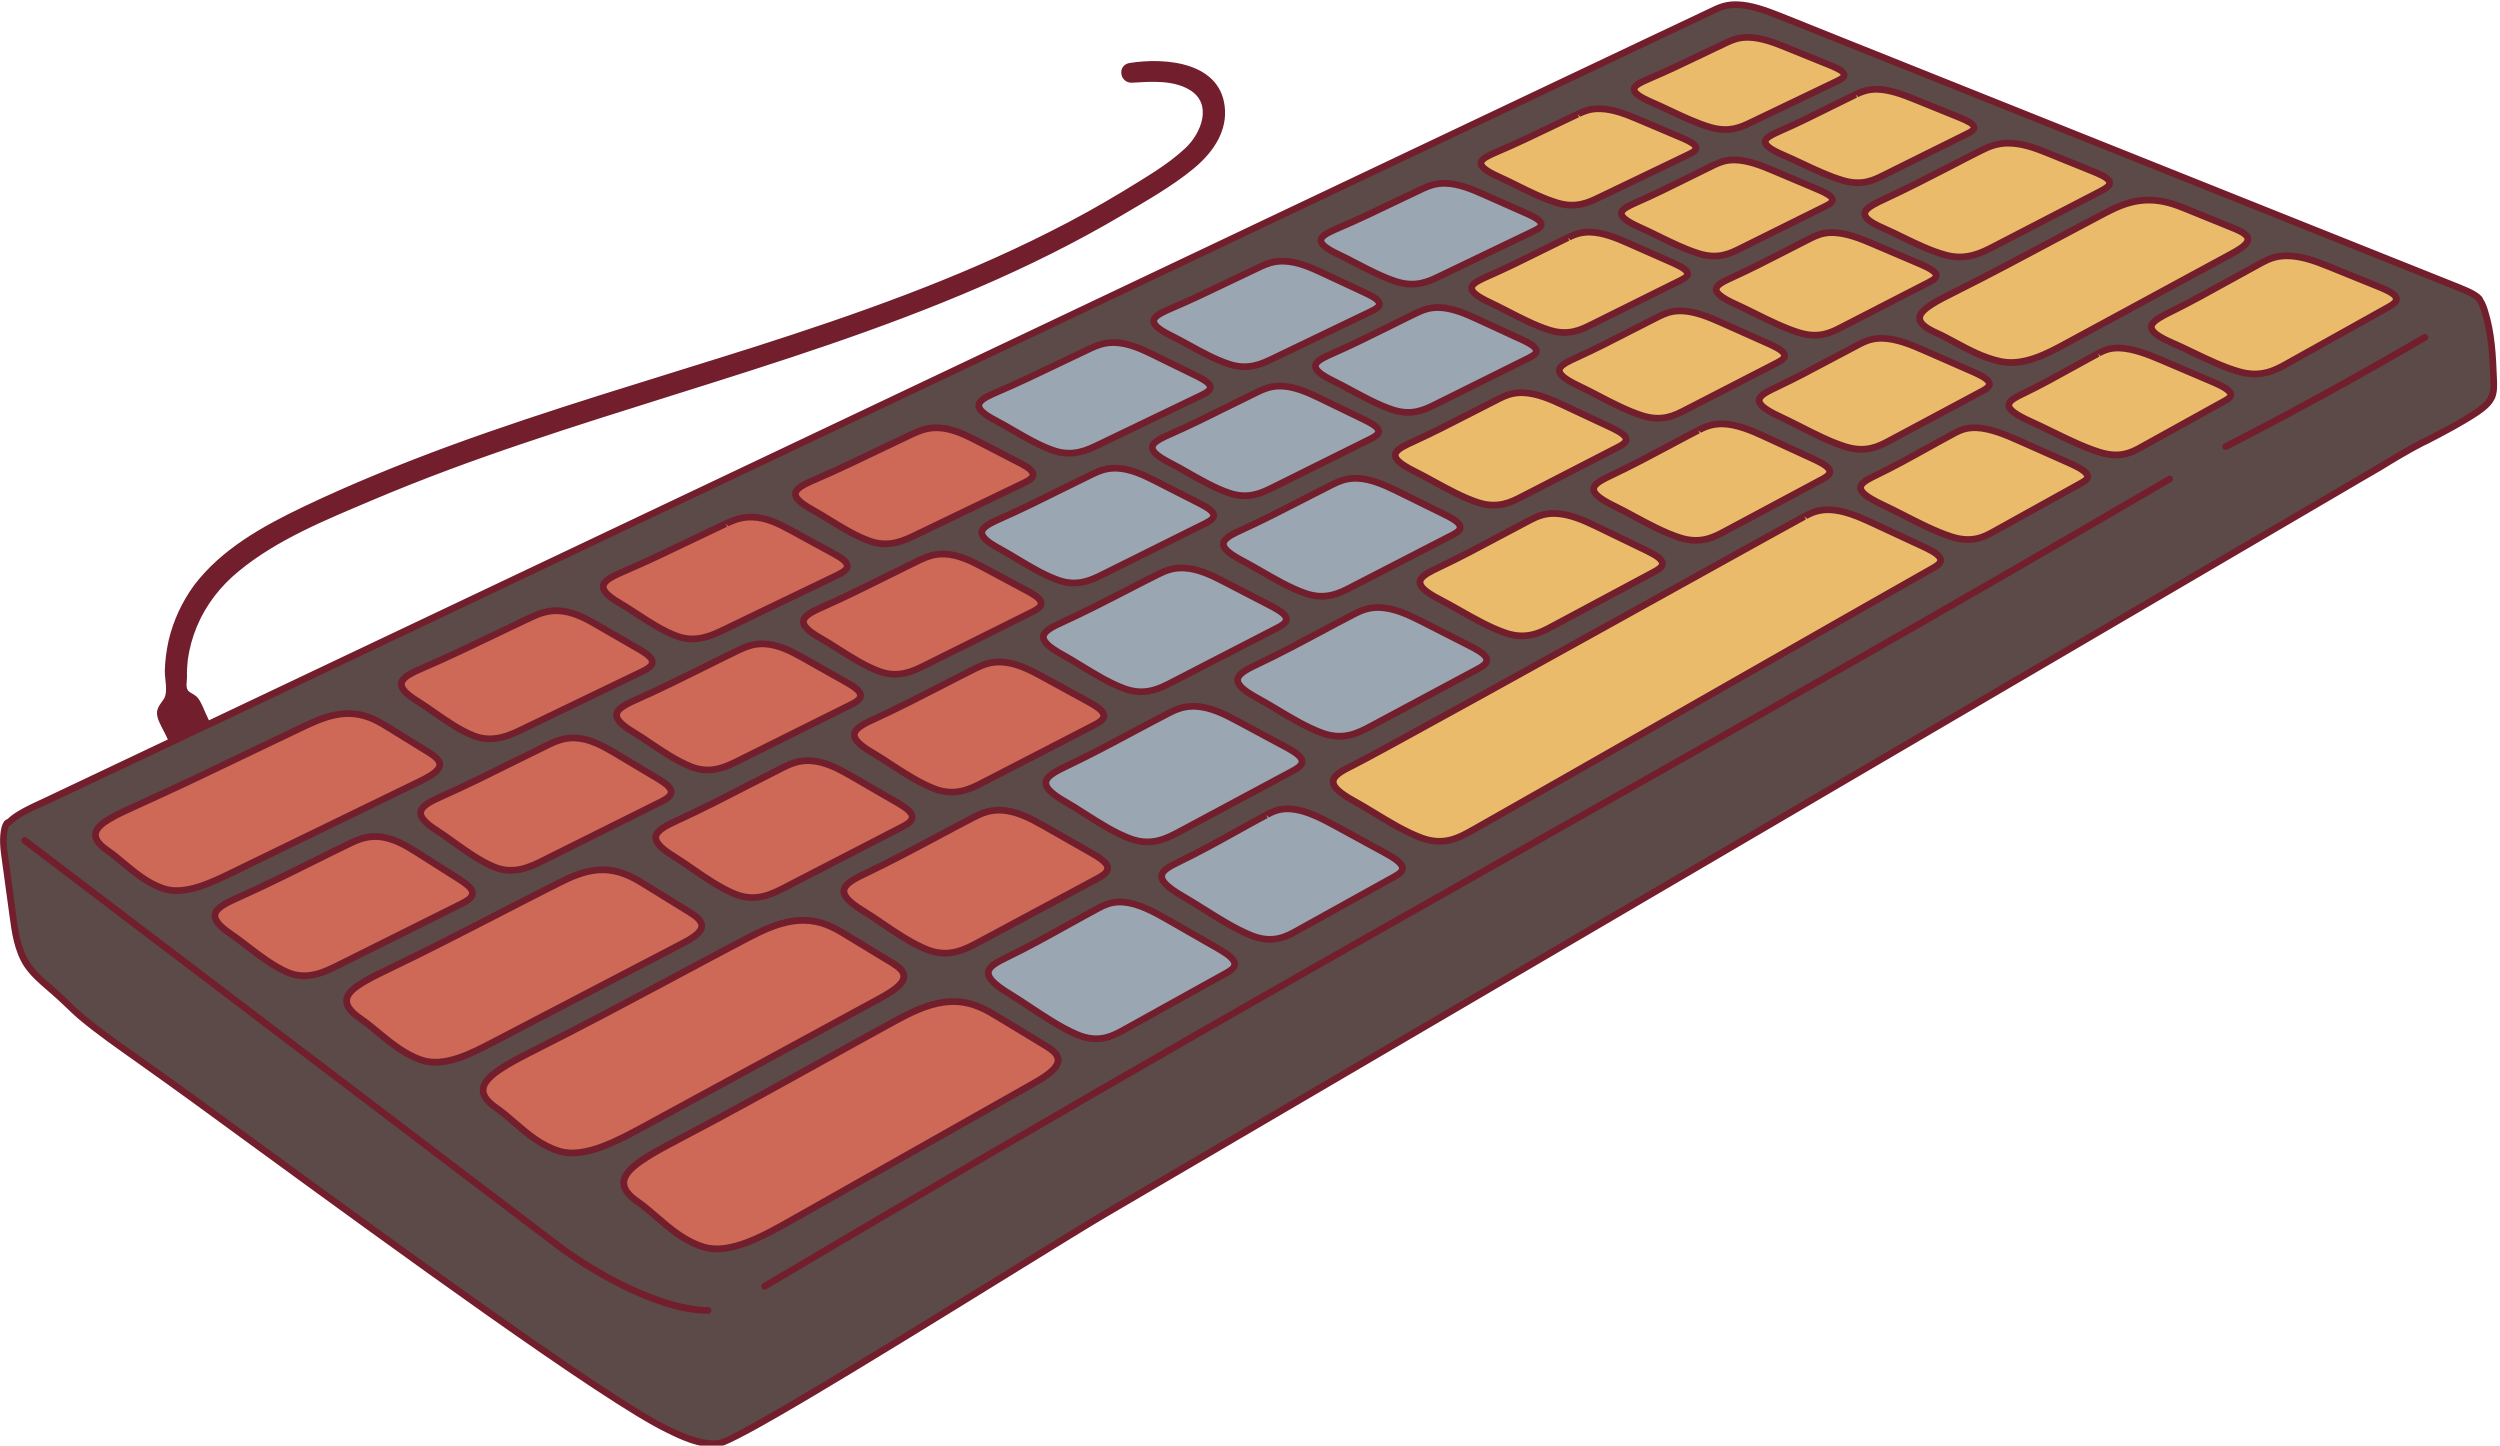
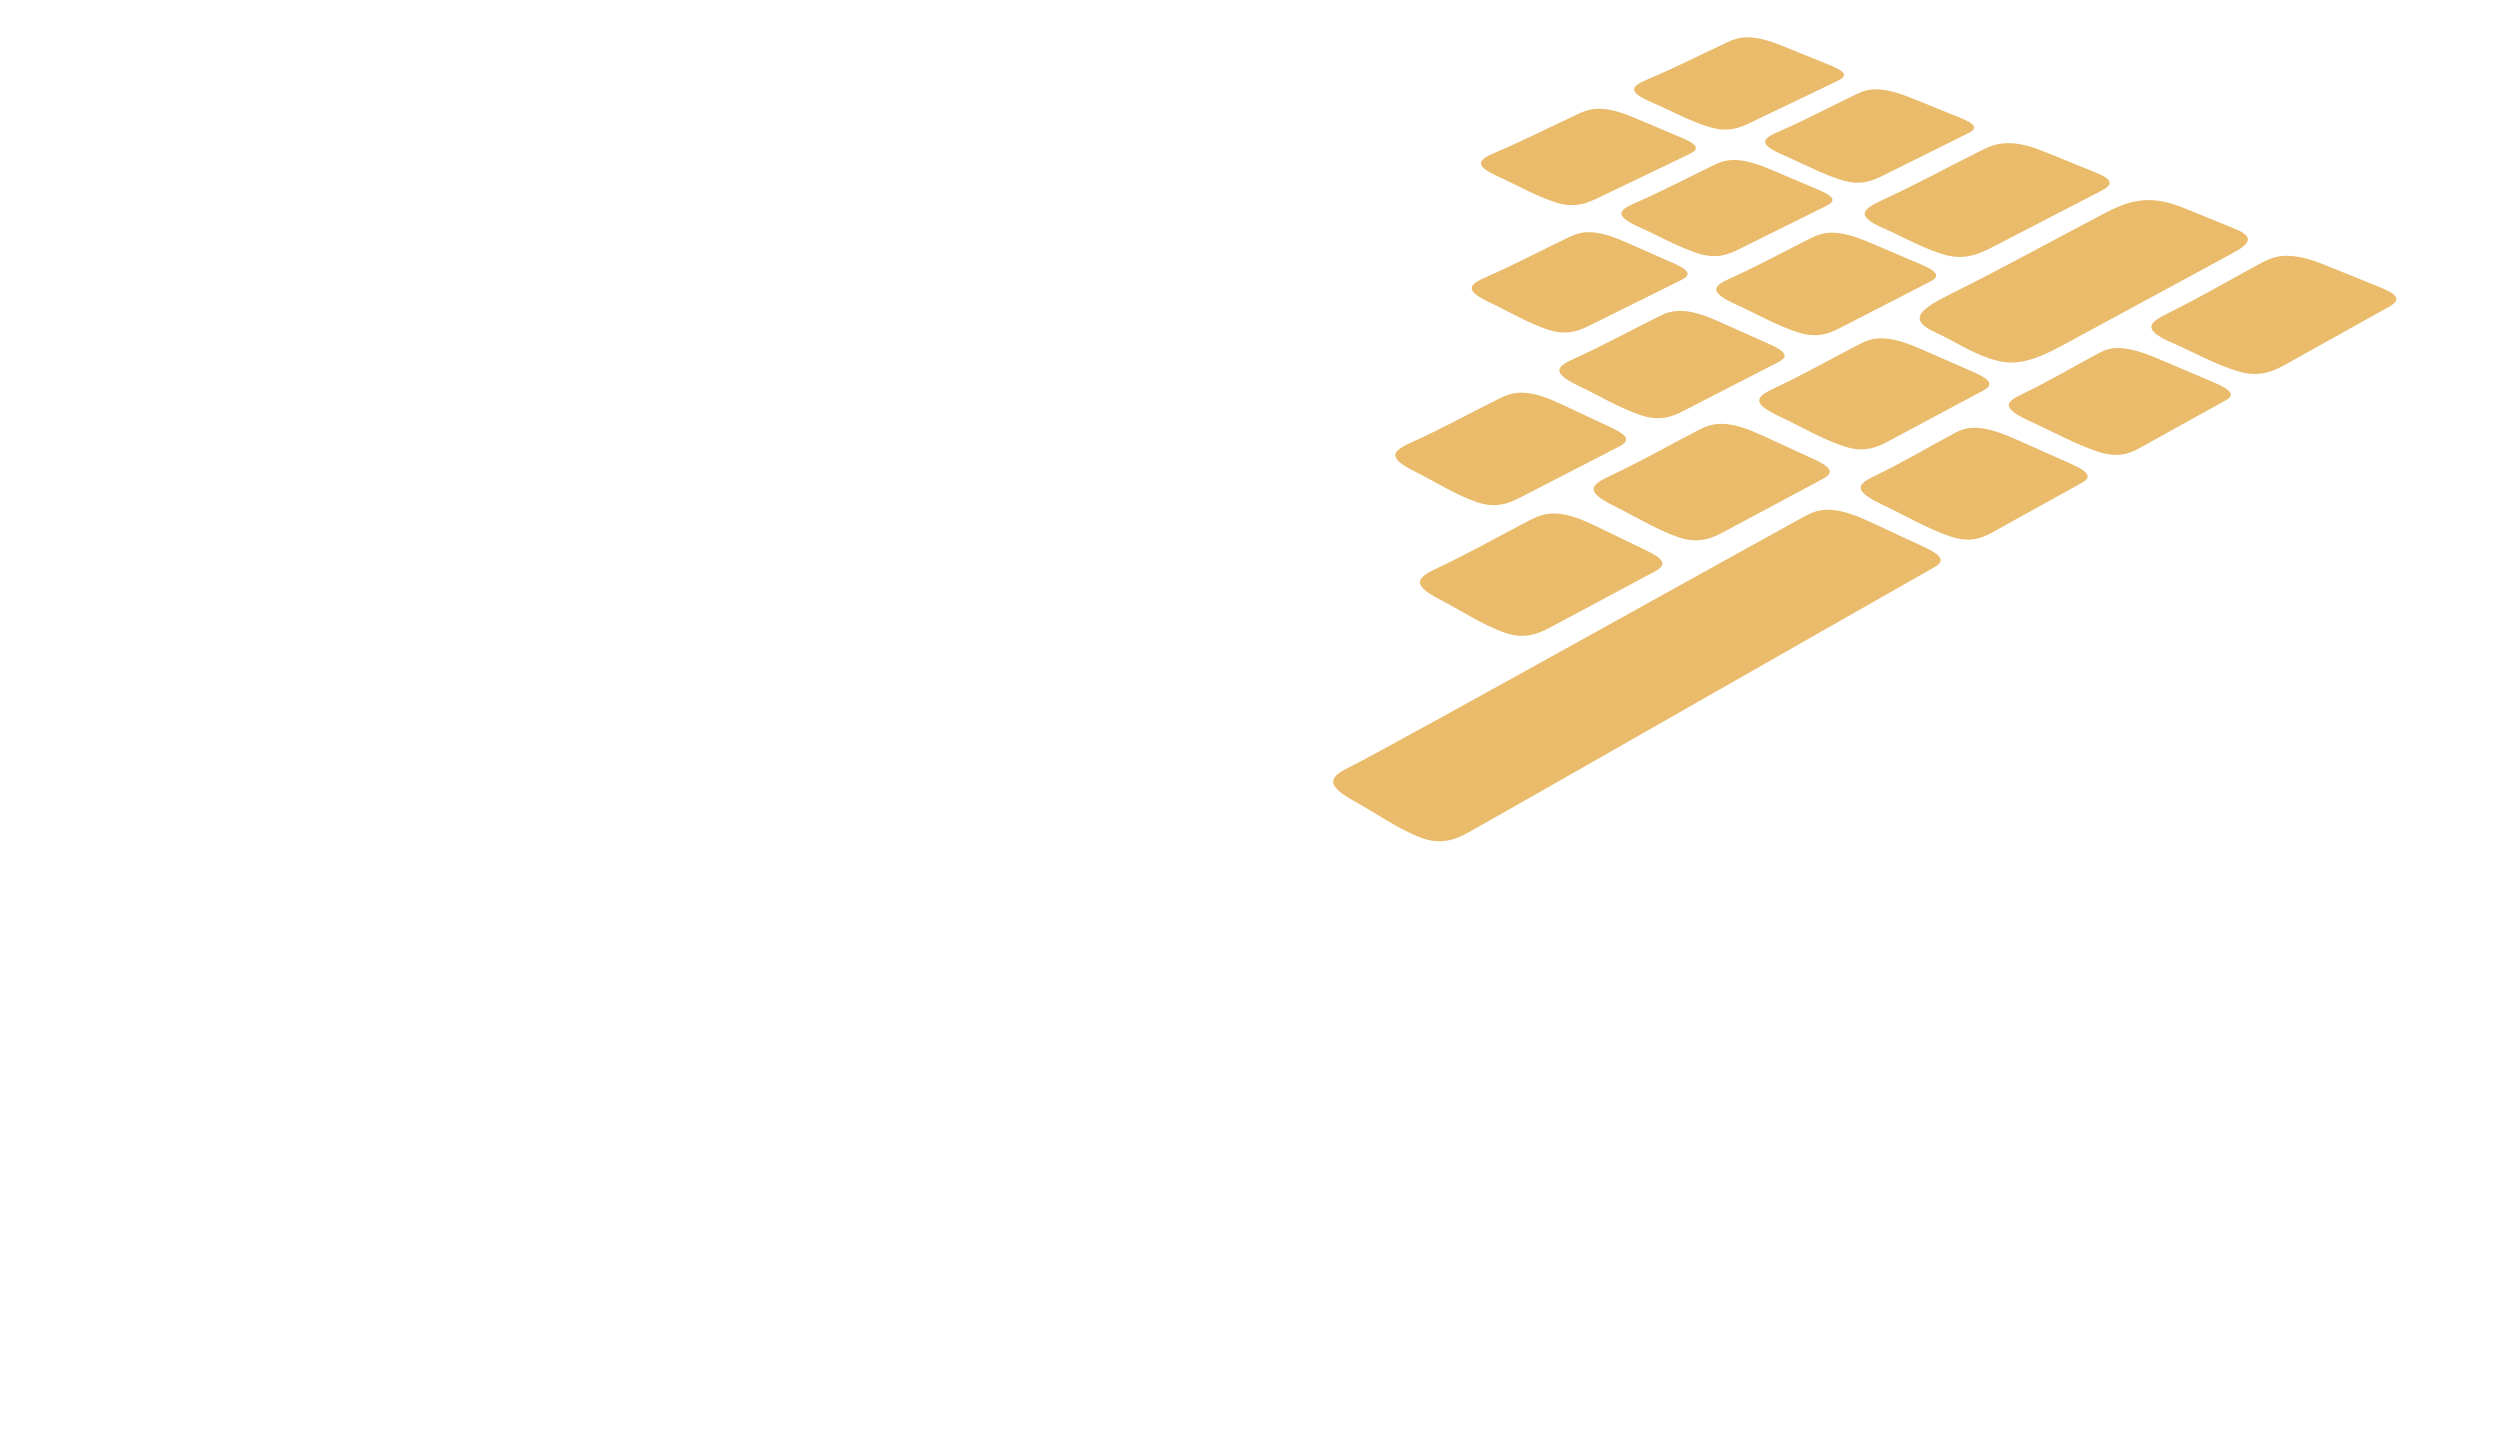
<svg xmlns="http://www.w3.org/2000/svg" fill="#000000" height="52.1" preserveAspectRatio="xMidYMid meet" version="1" viewBox="3.0 21.9 90.1 52.1" width="90.1" zoomAndPan="magnify">
  <g>
    <g id="change1_1">
-       <path d="M92.874,35.569c-0.035-0.834-0.073-1.682-0.33-2.474c-0.016-0.048-0.032-0.096-0.05-0.144 c-0.03-0.082-0.068-0.167-0.12-0.238c-0.001-0.003,0-0.005-0.002-0.007 c-0.096-0.164-0.442-0.311-0.759-0.439c-0.697-0.281-23.919-9.566-24.506-9.801 c-0.451-0.181-0.978-0.377-1.467-0.398c-0.364-0.015-0.599,0.073-0.802,0.165 c-0.013,0.006-0.027,0.012-0.04,0.018c-0.965,0.443-59.594,28.279-60.128,28.515 c-0.627,0.276-1.105,0.513-1.339,0.763c-0.005,0.001-0.009-0.001-0.014,0.001c-0.081,0.027-0.12,0.117-0.142,0.2 c-0.095,0.356-0.046,0.733,0.003,1.098c0.092,0.682,0.185,1.364,0.277,2.047c0.084,0.62,0.176,1.264,0.52,1.787 c0.248,0.378,0.607,0.661,0.944,0.955c0.346,0.302,0.653,0.631,1.007,0.926c0.792,0.661,1.645,1.242,2.486,1.839 c3.546,2.516,15.713,11.618,18.638,13.035c0.575,0.279,1.186,0.556,1.823,0.515 c0.796-0.051,11.973-7.126,14.023-8.326c4.098-2.4,8.197-4.801,12.295-7.201 c4.098-2.4,8.197-4.8,12.295-7.2c4.098-2.4,8.197-4.8,12.295-7.2 c1.244-0.729,2.489-1.458,3.733-2.186c1.536-0.9,3.072-1.8,4.609-2.699c0.711-0.416,1.411-0.87,2.144-1.246 c0.683-0.351,1.355-0.684,1.993-1.117c0.218-0.148,0.443-0.313,0.547-0.555 C92.89,36.004,92.882,35.782,92.874,35.569z" fill="#5b4a48" />
-     </g>
+       </g>
    <g id="change2_1">
-       <path d="M11.45,53.307c-0.78,0.379-1.78,0.885-2.573,0.614c-0.815-0.279-1.401-0.954-1.989-1.358 c-0.951-0.654-0.277-1.043,0.99-1.61c2.088-0.936,4.075-1.925,6.068-2.867c0.027-0.013,0.054-0.025,0.081-0.038 c0.415-0.194,0.872-0.389,1.365-0.424c0.663-0.047,1.134,0.205,1.521,0.443c0.505,0.31,1.01,0.622,1.516,0.936 c0.231,0.143,0.473,0.31,0.408,0.523c-0.065,0.213-0.414,0.394-0.738,0.551 C15.915,51.137,13.698,52.214,11.45,53.307z M18.037,47.164c0.602,0.372,1.296,0.961,2.034,1.252 c0.718,0.284,1.338-0.033,1.827-0.269c1.415-0.681,2.816-1.357,4.205-2.026c0.206-0.099,0.425-0.216,0.406-0.382 c-0.019-0.166-0.27-0.322-0.503-0.457c-0.512-0.297-1.023-0.592-1.532-0.885c-0.391-0.225-0.854-0.47-1.369-0.487 c-0.383-0.013-0.681,0.106-0.947,0.229c-0.017,0.008-0.035,0.016-0.052,0.024 c-1.267,0.593-2.507,1.222-3.84,1.797C17.461,46.308,17.062,46.561,18.037,47.164z M25.33,43.633 c0.608,0.353,1.316,0.912,2.052,1.188c0.716,0.269,1.305-0.032,1.77-0.257c1.347-0.648,2.682-1.291,4.004-1.928 c0.197-0.095,0.405-0.205,0.377-0.364c-0.027-0.158-0.28-0.306-0.515-0.434c-0.515-0.282-1.03-0.562-1.542-0.841 c-0.394-0.214-0.859-0.446-1.363-0.462c-0.375-0.012-0.66,0.102-0.914,0.218 c-0.017,0.008-0.033,0.015-0.05,0.023c-1.208,0.565-2.387,1.164-3.659,1.712 C24.723,42.819,24.347,43.06,25.33,43.633z M20.028,54.075c-0.015-0.182-0.268-0.353-0.503-0.503 c-0.516-0.328-1.03-0.654-1.544-0.978c-0.394-0.249-0.861-0.519-1.387-0.542 c-0.391-0.017-0.7,0.111-0.975,0.242c-0.018,0.009-0.036,0.017-0.054,0.026c-1.313,0.636-2.6,1.312-3.981,1.928 c-0.834,0.372-1.249,0.645-0.269,1.311c0.605,0.411,1.299,1.059,2.046,1.384c0.728,0.316,1.371-0.025,1.878-0.278 c1.468-0.732,2.922-1.457,4.363-2.176C19.816,54.382,20.043,54.256,20.028,54.075z M23.733,48.496 c-0.384-0.016-0.679,0.106-0.941,0.231c-0.017,0.008-0.034,0.016-0.051,0.025 c-1.252,0.606-2.476,1.25-3.795,1.836c-0.796,0.354-1.188,0.615-0.197,1.247 c0.612,0.391,1.321,1.006,2.067,1.314c0.726,0.3,1.338-0.025,1.821-0.266c1.398-0.697,2.783-1.387,4.155-2.071 c0.204-0.102,0.42-0.221,0.396-0.394c-0.024-0.173-0.279-0.336-0.516-0.478c-0.52-0.312-1.039-0.622-1.557-0.929 C24.718,48.774,24.248,48.517,23.733,48.496z M27.913,49.535c0.724,0.285,1.306-0.024,1.767-0.254 c1.333-0.664,2.654-1.321,3.962-1.974c0.194-0.097,0.4-0.21,0.369-0.375c-0.031-0.165-0.288-0.32-0.527-0.455 c-0.524-0.296-1.046-0.591-1.567-0.884c-0.4-0.225-0.872-0.469-1.377-0.489c-0.376-0.015-0.659,0.101-0.91,0.221 c-0.017,0.008-0.033,0.016-0.049,0.024c-1.195,0.578-2.361,1.192-3.622,1.751 c-0.761,0.338-1.131,0.586-0.132,1.187C26.445,48.658,27.169,49.243,27.913,49.535z M27.554,55.923 c0.327-0.171,0.679-0.367,0.732-0.598c0.053-0.231-0.212-0.413-0.463-0.569c-0.551-0.342-1.102-0.681-1.651-1.018 c-0.421-0.259-0.932-0.534-1.621-0.483c-0.513,0.038-0.977,0.248-1.397,0.459 c-0.028,0.014-0.055,0.028-0.082,0.042c-2.018,1.02-4.027,2.094-6.148,3.109 c-1.286,0.616-1.966,1.038-0.927,1.752c0.642,0.441,1.302,1.178,2.174,1.483c0.848,0.297,1.861-0.254,2.652-0.666 C23.101,58.246,25.344,57.076,27.554,55.923z M27.281,52.761c0.656,0.405,1.426,1.042,2.215,1.362 c0.768,0.311,1.376-0.024,1.857-0.273c1.393-0.719,2.773-1.432,4.139-2.138c0.203-0.105,0.417-0.228,0.381-0.406 c-0.036-0.179-0.309-0.348-0.563-0.495c-0.556-0.323-1.111-0.644-1.664-0.963c-0.424-0.245-0.925-0.511-1.457-0.533 c-0.396-0.017-0.691,0.108-0.953,0.237c-0.017,0.008-0.034,0.017-0.051,0.025 c-1.248,0.625-2.465,1.289-3.783,1.894C26.606,51.837,26.22,52.106,27.281,52.761z M34.625,57.927 c0.401-0.217,0.833-0.466,0.93-0.734c0.097-0.267-0.178-0.456-0.441-0.616c-0.577-0.352-1.152-0.701-1.727-1.047 c-0.441-0.266-0.981-0.544-1.777-0.439c-0.593,0.078-1.157,0.35-1.672,0.619 c-0.034,0.018-0.068,0.035-0.101,0.053c-2.478,1.304-4.965,2.673-7.579,3.988c-1.59,0.8-2.448,1.335-1.365,2.084 c0.669,0.463,1.31,1.266,2.268,1.555c0.932,0.282,2.193-0.427,3.174-0.96 C29.152,60.9,31.915,59.4,34.625,57.927z M40.649,59.567c-0.603-0.367-1.205-0.731-1.806-1.092 c-0.461-0.277-1.025-0.567-1.847-0.451c-0.613,0.086-1.192,0.376-1.721,0.663 c-0.035,0.019-0.069,0.038-0.104,0.057c-2.547,1.392-5.103,2.853-7.794,4.261 c-1.638,0.856-2.521,1.428-1.387,2.212c0.702,0.485,1.378,1.33,2.376,1.629c0.972,0.291,2.27-0.467,3.279-1.037 c2.897-1.637,5.736-3.241,8.519-4.814c0.411-0.232,0.855-0.497,0.95-0.78 C41.212,59.932,40.924,59.734,40.649,59.567z M32.276,40.27c0.612,0.336,1.333,0.867,2.066,1.129 c0.714,0.256,1.274-0.032,1.717-0.245c1.284-0.618,2.556-1.23,3.818-1.837c0.187-0.09,0.385-0.196,0.351-0.346 c-0.035-0.15-0.289-0.291-0.525-0.413c-0.518-0.268-1.035-0.535-1.55-0.8c-0.396-0.203-0.863-0.424-1.356-0.439 c-0.367-0.011-0.641,0.097-0.883,0.209c-0.016,0.007-0.032,0.015-0.047,0.022 c-1.153,0.539-2.275,1.11-3.492,1.632C31.64,39.496,31.285,39.726,32.276,40.27z M38.408,42.334 c-0.402-0.214-0.876-0.447-1.371-0.466c-0.368-0.014-0.64,0.097-0.88,0.211c-0.016,0.007-0.031,0.015-0.047,0.022 c-1.142,0.552-2.253,1.138-3.46,1.672c-0.728,0.323-1.079,0.559-0.072,1.131c0.622,0.353,1.357,0.91,2.098,1.188 c0.722,0.271,1.276-0.024,1.716-0.243c1.272-0.633,2.533-1.261,3.783-1.883c0.186-0.092,0.381-0.201,0.343-0.358 c-0.038-0.157-0.297-0.305-0.537-0.433C39.456,42.893,38.931,42.613,38.408,42.334z M38.164,45.985 c-0.016,0.008-0.033,0.016-0.049,0.024c-1.189,0.595-2.345,1.227-3.603,1.802 c-0.76,0.348-1.123,0.603-0.055,1.225c0.66,0.384,1.444,0.989,2.229,1.292c0.765,0.295,1.342-0.024,1.8-0.26 c1.325-0.684,2.638-1.362,3.939-2.033c0.193-0.1,0.397-0.217,0.353-0.387c-0.044-0.17-0.319-0.33-0.573-0.47 c-0.559-0.306-1.116-0.611-1.672-0.914c-0.426-0.232-0.929-0.485-1.449-0.506 C38.696,45.743,38.413,45.862,38.164,45.985z M42.322,52.635c-0.581-0.332-1.161-0.662-1.739-0.99 c-0.443-0.252-0.966-0.525-1.514-0.545c-0.408-0.015-0.709,0.118-0.975,0.254 c-0.017,0.009-0.035,0.018-0.052,0.027c-1.269,0.659-2.506,1.359-3.849,1.998 c-0.811,0.386-1.202,0.669-0.093,1.344c0.686,0.417,1.497,1.076,2.317,1.403c0.799,0.319,1.417-0.035,1.907-0.298 c1.417-0.76,2.819-1.512,4.208-2.257c0.206-0.111,0.424-0.24,0.382-0.426 C42.873,52.96,42.587,52.786,42.322,52.635z" fill="#ce6857" />
-     </g>
+       </g>
    <g id="change3_1">
-       <path d="M38.898,37.063c-0.996-0.518-0.66-0.737,0.043-1.038c1.164-0.498,2.234-1.044,3.336-1.558 c0.015-0.007,0.03-0.014,0.045-0.021c0.231-0.106,0.493-0.21,0.853-0.2c0.483,0.014,0.951,0.224,1.348,0.418 c0.517,0.252,1.036,0.506,1.555,0.762c0.237,0.116,0.492,0.25,0.534,0.393c0.041,0.143-0.147,0.244-0.326,0.33 c-1.204,0.579-2.419,1.163-3.644,1.752c-0.423,0.204-0.957,0.478-1.667,0.235 C40.244,37.888,39.513,37.383,38.898,37.063z M45.218,34.003c0.618,0.304,1.357,0.785,2.083,1.023 c0.707,0.231,1.215-0.03,1.62-0.225c1.171-0.563,2.331-1.121,3.482-1.674c0.171-0.082,0.351-0.178,0.304-0.315 c-0.047-0.137-0.304-0.264-0.541-0.375c-0.521-0.243-1.04-0.485-1.559-0.726 c-0.398-0.185-0.866-0.385-1.34-0.398c-0.353-0.01-0.605,0.089-0.826,0.191 c-0.014,0.007-0.029,0.013-0.043,0.02c-1.053,0.491-2.074,1.013-3.19,1.489 C44.536,33.3,44.218,33.51,45.218,34.003z M58.534,29.937c-0.052-0.131-0.31-0.252-0.547-0.358 c-0.521-0.232-1.042-0.463-1.56-0.692c-0.398-0.176-0.866-0.368-1.331-0.38c-0.346-0.009-0.588,0.086-0.8,0.183 c-0.014,0.006-0.028,0.013-0.041,0.019c-1.008,0.47-1.984,0.969-3.053,1.425 c-0.645,0.275-0.947,0.475,0.056,0.945c0.619,0.29,1.366,0.749,2.088,0.975c0.703,0.22,1.188-0.03,1.575-0.216 c1.12-0.538,2.23-1.071,3.331-1.6C58.415,30.16,58.586,30.067,58.534,29.937z M41.132,42.807 c0.719,0.258,1.247-0.024,1.667-0.233c1.216-0.605,2.421-1.204,3.615-1.798c0.177-0.088,0.364-0.192,0.32-0.342 c-0.045-0.149-0.305-0.29-0.545-0.413c-0.528-0.269-1.054-0.537-1.58-0.803 c-0.403-0.204-0.878-0.426-1.363-0.444c-0.361-0.013-0.622,0.093-0.852,0.202 c-0.015,0.007-0.03,0.014-0.045,0.021c-1.093,0.528-2.153,1.088-3.309,1.598 c-0.698,0.308-1.029,0.534-0.018,1.079C39.648,42.012,40.393,42.542,41.132,42.807z M52.123,37.006 c-0.529-0.257-1.057-0.512-1.583-0.766c-0.404-0.195-0.879-0.407-1.355-0.423 c-0.355-0.012-0.605,0.089-0.825,0.193c-0.014,0.007-0.029,0.014-0.043,0.021 c-1.046,0.505-2.059,1.041-3.168,1.529c-0.669,0.295-0.983,0.511,0.032,1.031c0.627,0.321,1.381,0.827,2.116,1.079 c0.715,0.245,1.22-0.024,1.621-0.223c1.163-0.578,2.316-1.151,3.459-1.719c0.17-0.084,0.348-0.183,0.298-0.326 C52.625,37.257,52.364,37.123,52.123,37.006z M57.802,34.119c-0.529-0.245-1.058-0.489-1.584-0.732 c-0.405-0.186-0.879-0.389-1.347-0.404c-0.348-0.012-0.589,0.086-0.8,0.185 c-0.014,0.007-0.028,0.013-0.041,0.02c-1.003,0.484-1.971,0.997-3.036,1.464 c-0.642,0.282-0.941,0.489,0.077,0.985c0.629,0.306,1.39,0.789,2.12,1.03c0.711,0.234,1.194-0.023,1.578-0.214 c1.113-0.553,2.217-1.102,3.312-1.646c0.163-0.081,0.333-0.176,0.278-0.312 C58.305,34.359,58.043,34.231,57.802,34.119z M49.351,44.167c-0.051-0.162-0.327-0.314-0.582-0.447 c-0.561-0.291-1.12-0.581-1.677-0.869c-0.428-0.221-0.931-0.461-1.44-0.481c-0.379-0.015-0.65,0.099-0.888,0.216 c-0.016,0.008-0.031,0.015-0.046,0.023c-1.134,0.567-2.234,1.169-3.436,1.718 c-0.726,0.331-1.069,0.575,0.005,1.165c0.663,0.365,1.458,0.939,2.24,1.226c0.761,0.28,1.31-0.023,1.746-0.248 c1.262-0.651,2.514-1.296,3.753-1.936C49.208,44.44,49.401,44.328,49.351,44.167z M51.732,43.044 c1.204-0.62,2.397-1.236,3.58-1.845c0.176-0.09,0.36-0.197,0.303-0.351c-0.057-0.154-0.334-0.299-0.59-0.425 c-0.562-0.277-1.121-0.553-1.68-0.827c-0.429-0.21-0.932-0.439-1.431-0.457 c-0.372-0.014-0.632,0.095-0.859,0.206c-0.015,0.007-0.03,0.015-0.044,0.022 c-1.083,0.541-2.131,1.115-3.28,1.639c-0.694,0.316-1.018,0.548,0.059,1.109 c0.666,0.347,1.469,0.893,2.246,1.166C50.794,43.547,51.316,43.258,51.732,43.044z M45.078,47.623 c-1.207,0.626-2.379,1.291-3.658,1.898c-0.772,0.367-1.14,0.635-0.025,1.274c0.69,0.395,1.512,1.018,2.329,1.328 c0.795,0.301,1.38-0.034,1.845-0.284c1.345-0.721,2.677-1.435,3.996-2.142c0.196-0.105,0.402-0.228,0.352-0.404 c-0.05-0.176-0.337-0.341-0.603-0.484c-0.583-0.314-1.165-0.627-1.744-0.938 c-0.445-0.238-0.968-0.497-1.504-0.516c-0.399-0.014-0.686,0.112-0.94,0.241 C45.111,47.605,45.095,47.614,45.078,47.623z M55.961,45.174c-0.584-0.298-1.166-0.595-1.747-0.889 c-0.446-0.226-0.969-0.472-1.493-0.489c-0.39-0.013-0.665,0.107-0.906,0.23c-0.016,0.008-0.032,0.016-0.047,0.024 c-1.149,0.596-2.262,1.228-3.482,1.805c-0.737,0.349-1.083,0.604,0.037,1.209 c0.692,0.374,1.525,0.965,2.336,1.258c0.79,0.285,1.345-0.033,1.788-0.27c1.279-0.685,2.545-1.363,3.8-2.035 c0.186-0.1,0.382-0.217,0.325-0.384C56.515,45.466,56.227,45.309,55.961,45.174z M46.835,56.048 c-0.607-0.348-1.213-0.695-1.816-1.039c-0.463-0.264-1.004-0.553-1.528-0.596 c-0.389-0.032-0.653,0.084-0.883,0.205c-0.015,0.008-0.03,0.016-0.045,0.024 c-1.094,0.587-2.149,1.214-3.314,1.778c-0.703,0.34-1.026,0.598,0.136,1.301 c0.718,0.435,1.595,1.11,2.426,1.463c0.809,0.345,1.336,0.029,1.757-0.205c1.217-0.676,2.424-1.345,3.621-2.01 c0.178-0.099,0.363-0.215,0.293-0.398C47.412,56.389,47.111,56.207,46.835,56.048z M52.871,52.614 c-0.609-0.332-1.215-0.663-1.819-0.991c-0.464-0.252-1.006-0.527-1.52-0.568 c-0.383-0.03-0.636,0.081-0.856,0.196c-0.014,0.008-0.029,0.015-0.043,0.023c-1.047,0.561-2.054,1.161-3.17,1.699 c-0.674,0.325-0.979,0.571,0.187,1.242c0.721,0.414,1.606,1.058,2.434,1.394c0.806,0.328,1.308,0.026,1.71-0.197 c1.163-0.645,2.317-1.285,3.461-1.919c0.17-0.094,0.347-0.206,0.271-0.38 C53.45,52.939,53.149,52.766,52.871,52.614z" fill="#9aa7b2" />
-     </g>
+       </g>
    <g id="change4_1">
      <path d="M56.934,27.378c1.026-0.436,1.959-0.913,2.925-1.364c0.013-0.006,0.026-0.012,0.04-0.018 c0.203-0.093,0.436-0.184,0.775-0.176c0.456,0.011,0.923,0.194,1.322,0.362c0.519,0.219,1.039,0.44,1.56,0.661 c0.237,0.101,0.495,0.217,0.552,0.342c0.057,0.125-0.107,0.213-0.263,0.288c-1.055,0.506-2.118,1.016-3.19,1.531 c-0.37,0.178-0.834,0.417-1.532,0.207c-0.718-0.216-1.47-0.653-2.09-0.93 C56.029,27.833,56.315,27.642,56.934,27.378z M62.563,25.604c0.62,0.265,1.377,0.683,2.09,0.888 c0.694,0.2,1.137-0.029,1.492-0.199c1.027-0.493,2.046-0.982,3.057-1.466c0.15-0.072,0.307-0.157,0.245-0.276 c-0.061-0.119-0.319-0.23-0.556-0.327c-0.521-0.212-1.041-0.422-1.559-0.632 c-0.398-0.161-0.864-0.336-1.312-0.346c-0.333-0.008-0.557,0.079-0.752,0.169 c-0.013,0.006-0.026,0.012-0.038,0.018c-0.927,0.432-1.819,0.889-2.805,1.307 C61.83,24.992,61.559,25.176,62.563,25.604z M56.713,32.812c0.629,0.293,1.396,0.754,2.123,0.984 c0.707,0.223,1.168-0.023,1.537-0.206c1.067-0.53,2.125-1.055,3.175-1.576c0.156-0.077,0.319-0.168,0.258-0.299 c-0.06-0.131-0.322-0.253-0.563-0.36c-0.53-0.234-1.058-0.468-1.585-0.7 c-0.405-0.178-0.878-0.372-1.337-0.386c-0.342-0.011-0.574,0.082-0.776,0.178 c-0.013,0.006-0.026,0.013-0.04,0.019c-0.962,0.464-1.889,0.955-2.912,1.404 C55.977,32.14,55.694,32.338,56.713,32.812z M68.459,28.704c-0.529-0.224-1.057-0.448-1.583-0.669 c-0.404-0.171-0.877-0.356-1.328-0.369c-0.335-0.01-0.559,0.079-0.753,0.171 c-0.013,0.006-0.025,0.012-0.038,0.018c-0.923,0.445-1.812,0.916-2.795,1.347 c-0.593,0.26-0.863,0.449,0.158,0.903c0.63,0.28,1.401,0.722,2.123,0.941c0.703,0.213,1.144-0.023,1.498-0.198 c1.023-0.508,2.038-1.012,3.046-1.511c0.15-0.074,0.305-0.162,0.241-0.287 C68.962,28.923,68.7,28.806,68.459,28.704z M67.306,27.505c0.629,0.268,1.402,0.692,2.121,0.901 c0.7,0.203,1.133-0.029,1.48-0.201c1.004-0.498,2.001-0.993,2.99-1.484c0.147-0.073,0.3-0.158,0.234-0.279 c-0.066-0.121-0.328-0.234-0.568-0.331c-0.528-0.215-1.055-0.428-1.581-0.641 c-0.404-0.163-0.876-0.34-1.323-0.351c-0.333-0.008-0.553,0.08-0.744,0.17c-0.012,0.006-0.025,0.012-0.037,0.018 c-0.907,0.437-1.778,0.9-2.745,1.323C66.55,26.884,66.286,27.07,67.306,27.505z M53.996,38.895 c0.667,0.33,1.478,0.85,2.25,1.109c0.752,0.253,1.25-0.023,1.647-0.228c1.149-0.592,2.289-1.179,3.419-1.761 c0.168-0.086,0.343-0.188,0.281-0.335c-0.062-0.147-0.34-0.285-0.596-0.405 c-0.562-0.264-1.122-0.526-1.681-0.787c-0.429-0.2-0.931-0.418-1.421-0.435c-0.364-0.013-0.614,0.091-0.831,0.197 c-0.014,0.007-0.029,0.014-0.043,0.021c-1.035,0.517-2.034,1.065-3.135,1.565 C53.222,38.139,52.916,38.361,53.996,38.895z M62.806,33.294c-0.014,0.007-0.027,0.013-0.041,0.02 c-0.99,0.494-1.944,1.018-2.999,1.496c-0.637,0.288-0.927,0.5,0.154,1.009c0.667,0.315,1.484,0.81,2.252,1.057 c0.747,0.24,1.222-0.023,1.601-0.218c1.099-0.566,2.188-1.126,3.269-1.682 c0.161-0.083,0.328-0.18,0.26-0.319c-0.068-0.14-0.345-0.272-0.601-0.386 c-0.561-0.252-1.121-0.502-1.68-0.751c-0.429-0.191-0.93-0.399-1.41-0.415 C63.254,33.093,63.015,33.192,62.806,33.294z M68.261,30.485c-0.949,0.473-1.86,0.974-2.872,1.432 c-0.611,0.276-0.886,0.478,0.195,0.964c0.667,0.3,1.489,0.773,2.251,1.008c0.742,0.229,1.195-0.022,1.558-0.209 c1.051-0.541,2.094-1.077,3.128-1.609c0.154-0.079,0.313-0.172,0.241-0.305c-0.072-0.134-0.35-0.259-0.605-0.369 c-0.561-0.24-1.12-0.479-1.677-0.716c-0.428-0.182-0.928-0.381-1.399-0.396 C68.73,30.273,68.5,30.368,68.3,30.465C68.287,30.472,68.274,30.478,68.261,30.485z M70.887,30.128 c0.665,0.287,1.459,0.755,2.244,0.965c0.763,0.205,1.32-0.102,1.763-0.331c1.279-0.662,2.545-1.317,3.798-1.965 c0.186-0.096,0.381-0.208,0.333-0.349c-0.049-0.142-0.324-0.262-0.578-0.365 c-0.559-0.227-1.116-0.454-1.672-0.678c-0.427-0.173-0.929-0.358-1.442-0.345 c-0.382,0.009-0.656,0.128-0.897,0.247c-0.016,0.008-0.031,0.016-0.047,0.024 c-1.151,0.577-2.269,1.185-3.49,1.751C70.16,29.423,69.81,29.663,70.887,30.128z M62.284,41.715 c-0.584-0.283-1.167-0.565-1.748-0.845c-0.446-0.215-0.969-0.448-1.481-0.464c-0.382-0.012-0.645,0.102-0.875,0.219 c-0.015,0.008-0.03,0.015-0.045,0.023c-1.095,0.567-2.153,1.169-3.318,1.719c-0.703,0.332-1.029,0.575,0.093,1.149 c0.693,0.355,1.534,0.916,2.34,1.194c0.785,0.27,1.312-0.033,1.733-0.258c1.217-0.651,2.423-1.297,3.618-1.936 c0.177-0.095,0.363-0.206,0.3-0.365C62.839,41.992,62.55,41.844,62.284,41.715z M65.204,41.027 c1.16-0.62,2.31-1.235,3.449-1.845c0.169-0.09,0.346-0.197,0.277-0.348c-0.069-0.151-0.357-0.292-0.623-0.415 c-0.584-0.269-1.166-0.537-1.746-0.803c-0.446-0.204-0.967-0.426-1.469-0.441 c-0.374-0.011-0.626,0.098-0.846,0.209c-0.014,0.007-0.029,0.015-0.043,0.022 c-1.045,0.541-2.052,1.115-3.166,1.639c-0.672,0.317-0.98,0.547,0.144,1.094c0.694,0.337,1.541,0.87,2.341,1.133 C64.302,41.53,64.803,41.241,65.204,41.027z M71.132,37.763c1.107-0.592,2.204-1.178,3.292-1.759 c0.162-0.086,0.33-0.188,0.256-0.332c-0.074-0.144-0.362-0.278-0.627-0.395 c-0.583-0.256-1.164-0.511-1.743-0.764c-0.445-0.194-0.965-0.406-1.457-0.419c-0.366-0.01-0.608,0.094-0.818,0.2 c-0.014,0.007-0.027,0.014-0.041,0.021c-0.998,0.516-1.958,1.064-3.023,1.564c-0.643,0.302-0.934,0.522,0.189,1.042 c0.693,0.321,1.546,0.828,2.339,1.078C70.272,38.242,70.749,37.967,71.132,37.763z M78.793,29.615 c-1.771,0.929-3.527,1.901-5.401,2.836c-1.138,0.567-1.724,0.944-0.611,1.443 c0.687,0.308,1.438,0.849,2.322,1.034c0.86,0.181,1.742-0.317,2.433-0.691 c1.989-1.078,3.946-2.139,5.872-3.182c0.285-0.154,0.589-0.331,0.604-0.516c0.015-0.185-0.266-0.313-0.529-0.42 c-0.578-0.236-1.155-0.471-1.731-0.704c-0.442-0.179-0.973-0.366-1.623-0.284 c-0.485,0.061-0.894,0.255-1.264,0.447C78.841,29.59,78.817,29.602,78.793,29.615z M72.271,41.579 c-0.608-0.283-1.213-0.565-1.817-0.844c-0.464-0.215-1.006-0.448-1.521-0.464c-0.384-0.012-0.639,0.102-0.861,0.219 c-0.015,0.008-0.029,0.015-0.043,0.023c-1.055,0.567-15.055,8.374-16.294,8.982 c-0.748,0.367-1.098,0.636,0.07,1.276c0.722,0.396,1.594,1.02,2.436,1.33c0.82,0.302,1.383-0.034,1.832-0.284 c1.296-0.722,15.428-8.797,16.578-9.437c0.171-0.095,0.348-0.206,0.273-0.365 C72.848,41.856,72.547,41.708,72.271,41.579z M77.55,38.576c-0.606-0.27-1.211-0.539-1.813-0.806 c-0.463-0.205-1.001-0.429-1.492-0.452c-0.365-0.017-0.595,0.083-0.792,0.187 c-0.013,0.007-0.026,0.014-0.038,0.021c-0.938,0.502-1.835,1.037-2.84,1.522 c-0.607,0.292-0.872,0.509,0.296,1.056c0.722,0.338,1.621,0.866,2.435,1.135c0.793,0.262,1.239-0.007,1.598-0.206 c1.039-0.576,2.069-1.147,3.091-1.713c0.152-0.084,0.308-0.183,0.22-0.33 C78.127,38.841,77.826,38.699,77.55,38.576z M82.702,35.646c-0.604-0.258-1.207-0.515-1.808-0.77 c-0.461-0.196-0.998-0.409-1.479-0.432c-0.358-0.017-0.58,0.08-0.769,0.179 c-0.012,0.007-0.025,0.013-0.037,0.02c-0.899,0.481-1.756,0.993-2.722,1.457c-0.583,0.28-0.834,0.487,0.333,1.009 c0.72,0.322,1.622,0.827,2.43,1.083c0.787,0.249,1.213-0.007,1.557-0.198 c0.995-0.551,1.981-1.097,2.96-1.639c0.145-0.081,0.295-0.175,0.203-0.316 C83.277,35.898,82.977,35.763,82.702,35.646z M89.352,32.616c-0.069-0.149-0.367-0.277-0.64-0.389 c-0.601-0.245-1.201-0.488-1.798-0.729c-0.459-0.186-0.997-0.386-1.516-0.379 c-0.387,0.005-0.65,0.125-0.878,0.246c-0.015,0.008-0.03,0.016-0.045,0.024 c-1.09,0.587-2.142,1.207-3.305,1.782c-0.703,0.348-1.026,0.593,0.136,1.093 c0.717,0.309,1.591,0.807,2.419,1.037c0.806,0.224,1.33-0.089,1.748-0.322c1.209-0.674,2.406-1.342,3.591-2.002 C89.238,32.878,89.421,32.764,89.352,32.616z" fill="#e9bb6b" />
    </g>
    <g id="change5_1">
-       <path d="M92.99,35.56c-0.03-0.83-0.07-1.69-0.33-2.5c-0.02-0.05-0.03-0.1-0.05-0.15 c-0.04-0.1-0.08-0.18-0.13-0.25c0-0.01,0-0.01,0-0.02c-0.12-0.19-0.45-0.34-0.82-0.49C91.19,31.97,80.56,27.71,73.52,24.9 c-3.51-1.4-6.17-2.47-6.37-2.55c-0.46-0.18-1-0.38-1.5-0.4c-0.4-0.02-0.65,0.08-0.86,0.17l-0.04,0.02 c-0.46,0.21-13.77,6.53-27.87,13.22c-9.97,4.73-20.17,9.57-26.35,12.5c-0.08-0.17-0.16-0.34-0.23-0.51 c-0.07-0.14-0.13-0.29-0.26-0.38c-0.07-0.06-0.16-0.09-0.23-0.15c-0.14-0.11-0.07-0.36-0.07-0.52c-0.01-0.22,0.01-0.43,0.03-0.64 c0.06-0.41,0.17-0.81,0.33-1.19c0.32-0.77,0.85-1.45,1.5-1.98c1.39-1.15,3.16-1.86,4.81-2.56c1.79-0.76,3.61-1.43,5.45-2.05 c7.28-2.47,14.91-4.28,21.59-8.23c0.86-0.51,1.77-1.02,2.55-1.66c0.64-0.52,1.19-1.25,1.15-2.11c-0.08-1.74-2.13-1.92-3.44-1.71 c-0.46,0.08-0.36,0.74,0.1,0.71c0.66-0.04,1.46-0.1,2.05,0.25c0.86,0.5,0.44,1.57-0.14,2.11c-0.65,0.61-1.48,1.08-2.24,1.55 c-0.86,0.52-1.74,1.01-2.64,1.46c-3.4,1.72-6.99,2.98-10.61,4.14c-3.68,1.17-7.4,2.25-11.03,3.58c-1.79,0.66-3.56,1.38-5.28,2.2 c-1.46,0.7-2.94,1.52-3.93,2.83c-0.43,0.59-0.74,1.26-0.91,1.97C9,45.33,8.95,45.7,8.94,46.06c-0.01,0.31,0.13,0.77-0.04,1.04 c-0.08,0.12-0.18,0.23-0.22,0.36c-0.07,0.21,0.04,0.43,0.14,0.63c0.08,0.15,0.16,0.31,0.23,0.46c-2.7,1.28-4.34,2.06-4.43,2.1 c-0.64,0.29-1.1,0.52-1.35,0.77c-0.1,0.03-0.17,0.13-0.21,0.28c-0.1,0.38-0.05,0.79,0,1.14l0.28,2.05c0.08,0.6,0.17,1.28,0.53,1.84 c0.23,0.34,0.53,0.6,0.83,0.86l0.14,0.12c0.15,0.13,0.3,0.27,0.45,0.41c0.18,0.17,0.36,0.35,0.56,0.52 c0.66,0.55,1.38,1.05,2.07,1.54l0.42,0.3c0.85,0.6,2.21,1.59,3.78,2.74c5.03,3.67,12.64,9.22,14.88,10.3 c0.58,0.29,1.15,0.54,1.75,0.54c0.04,0,0.09-0.01,0.13-0.01C29.44,74.02,34.04,71.2,39.54,67.8 c1.59-0.98,2.85-1.76,3.42-2.09l45.22-26.49c0.22-0.13,0.45-0.26,0.67-0.39c0.47-0.29,0.97-0.59,1.47-0.85l0.19-0.09 c0.63-0.33,1.23-0.64,1.82-1.03c0.23-0.16,0.47-0.34,0.59-0.61C93.01,36.02,93,35.78,92.99,35.56z M92.69,36.15 c-0.08,0.21-0.28,0.36-0.5,0.51c-0.57,0.39-1.17,0.69-1.79,1.01l-0.19,0.09c-0.51,0.27-1.01,0.57-1.49,0.86 c-0.22,0.13-0.44,0.26-0.66,0.39L42.83,65.5c-0.57,0.34-1.83,1.11-3.42,2.1c-3.74,2.31-10,6.17-10.54,6.21 c-0.59,0.04-1.18-0.22-1.77-0.5c-2.21-1.08-9.81-6.62-14.84-10.29c-1.57-1.15-2.93-2.14-3.78-2.74l-0.42-0.3 C7.37,59.5,6.66,59,6,58.45c-0.19-0.16-0.37-0.33-0.54-0.5c-0.15-0.14-0.3-0.29-0.46-0.43L4.86,57.4 c-0.29-0.24-0.58-0.49-0.78-0.81c-0.34-0.51-0.43-1.16-0.5-1.73L3.3,52.81c-0.05-0.35-0.1-0.71-0.01-1.05 c0.02-0.08,0.05-0.1,0.06-0.11h0.01c0.02-0.01,0.04-0.02,0.06-0.04c0.21-0.23,0.67-0.46,1.3-0.73c0.09-0.04,1.74-0.82,4.45-2.1 c0.46-0.22,0.94-0.45,1.46-0.69c6.18-2.94,16.38-7.78,26.35-12.51c14.1-6.69,27.41-13.01,27.87-13.22l0.04-0.02 c0.19-0.08,0.4-0.17,0.75-0.15c0.46,0.02,0.98,0.21,1.42,0.39c0.2,0.07,2.86,1.14,6.37,2.54c7.04,2.82,17.67,7.07,18.14,7.26 c0.21,0.08,0.6,0.24,0.69,0.37c0,0.01,0,0.01,0.01,0.02c0,0,0,0.01,0.01,0.01c0.03,0.06,0.07,0.13,0.1,0.21 c0.02,0.05,0.03,0.09,0.05,0.14c0.25,0.79,0.29,1.63,0.32,2.44C92.76,35.77,92.77,35.98,92.69,36.15z M6.819,52.662 c0.181,0.125,0.363,0.277,0.555,0.437c0.415,0.346,0.885,0.738,1.463,0.936c0.17,0.059,0.348,0.084,0.53,0.084 c0.691,0,1.442-0.365,2.07-0.671l6.714-3.264c0.377-0.183,0.722-0.368,0.801-0.625 c0.097-0.316-0.252-0.532-0.46-0.661c-0.507-0.314-1.012-0.626-1.516-0.936c-0.406-0.249-0.898-0.512-1.594-0.46 c-0.519,0.037-0.999,0.244-1.409,0.435l-0.08,0.038c-0.662,0.313-1.323,0.63-1.987,0.95 c-1.32,0.635-2.685,1.291-4.079,1.916c-0.858,0.385-1.469,0.689-1.507,1.109 C6.299,52.188,6.458,52.414,6.819,52.662z M7.927,51.063c1.397-0.626,2.763-1.283,4.085-1.919 c0.664-0.319,1.325-0.637,1.987-0.95l0.08-0.038c0.389-0.181,0.844-0.378,1.323-0.413 c0.051-0.004,0.101-0.005,0.149-0.005c0.548,0,0.957,0.22,1.3,0.431c0.505,0.31,1.01,0.621,1.516,0.935 c0.239,0.148,0.391,0.27,0.355,0.384c-0.054,0.176-0.458,0.372-0.675,0.478l-6.649,3.232l-0.066,0.032 c-0.754,0.367-1.692,0.827-2.416,0.576c-0.536-0.183-0.968-0.544-1.386-0.893 c-0.197-0.164-0.383-0.32-0.574-0.451c-0.274-0.189-0.407-0.353-0.395-0.49 C6.588,51.686,7.222,51.379,7.927,51.063z M17.973,47.267c0.189,0.117,0.388,0.256,0.594,0.4 c0.442,0.308,0.943,0.658,1.459,0.862c0.216,0.085,0.424,0.119,0.623,0.119c0.489,0,0.918-0.207,1.259-0.372 l4.247-2.046c0.2-0.097,0.503-0.243,0.473-0.505c-0.025-0.219-0.28-0.384-0.563-0.548 c-0.512-0.297-1.023-0.592-1.532-0.885c-0.406-0.234-0.884-0.485-1.425-0.503c-0.413-0.011-0.733,0.117-1.001,0.239 l-0.053,0.025c-0.421,0.197-0.84,0.399-1.26,0.601c-0.831,0.399-1.689,0.812-2.577,1.195 c-0.482,0.208-0.852,0.39-0.874,0.686C17.327,46.762,17.521,46.987,17.973,47.267z M18.314,46.072 c0.892-0.385,1.753-0.799,2.586-1.199c0.419-0.202,0.837-0.403,1.276-0.608l0.033-0.015 c0.241-0.111,0.504-0.218,0.84-0.218c0.017,0,0.035,0,0.052,0.001c0.484,0.016,0.931,0.251,1.312,0.471 c0.509,0.293,1.02,0.588,1.532,0.885c0.129,0.075,0.43,0.25,0.444,0.366c0.011,0.091-0.234,0.209-0.338,0.259 l-4.205,2.025l-0.042,0.021c-0.463,0.224-1.04,0.501-1.687,0.245c-0.49-0.194-0.958-0.52-1.41-0.836 c-0.211-0.148-0.411-0.287-0.605-0.407c-0.46-0.284-0.52-0.44-0.515-0.508 C17.597,46.394,17.967,46.221,18.314,46.072z M25.27,43.738c0.191,0.111,0.391,0.242,0.6,0.378 c0.447,0.293,0.955,0.625,1.47,0.819c0.214,0.081,0.419,0.113,0.612,0.113c0.478,0,0.888-0.198,1.214-0.355 l0.04-0.019l4.004-1.928c0.183-0.088,0.488-0.236,0.444-0.493c-0.036-0.209-0.293-0.366-0.576-0.52 c-0.516-0.282-1.03-0.563-1.542-0.841c-0.408-0.222-0.887-0.46-1.417-0.477c-0.397-0.008-0.712,0.112-0.968,0.23 l-0.05,0.023c-0.401,0.187-0.799,0.379-1.198,0.571c-0.791,0.381-1.61,0.774-2.458,1.139 c-0.457,0.197-0.808,0.369-0.825,0.651C24.605,43.249,24.806,43.468,25.27,43.738z M25.539,42.599 c0.853-0.367,1.674-0.761,2.467-1.143c0.399-0.192,0.796-0.383,1.196-0.57l-0.051-0.11l0.101,0.087 c0.241-0.111,0.507-0.217,0.859-0.207c0.477,0.015,0.925,0.239,1.309,0.448c0.512,0.279,1.027,0.559,1.542,0.841 c0.13,0.071,0.434,0.237,0.453,0.348c0.013,0.078-0.222,0.191-0.31,0.234l-4.045,1.948 c-0.44,0.213-0.987,0.477-1.635,0.233c-0.49-0.184-0.964-0.494-1.423-0.794 c-0.212-0.139-0.416-0.272-0.61-0.386c-0.471-0.274-0.535-0.421-0.531-0.485 C24.87,42.888,25.305,42.7,25.539,42.599z M15.567,52.184l-0.055,0.026c-0.437,0.211-0.871,0.427-1.306,0.644 c-0.861,0.428-1.752,0.872-2.671,1.282c-0.481,0.215-0.881,0.417-0.909,0.732 c-0.021,0.24,0.17,0.484,0.62,0.79c0.189,0.128,0.386,0.28,0.595,0.44c0.443,0.341,0.946,0.726,1.47,0.954 c0.225,0.098,0.442,0.136,0.65,0.136c0.495,0,0.937-0.221,1.288-0.396l0.042-0.021l4.363-2.176 c0.205-0.102,0.516-0.257,0.493-0.532c-0.02-0.234-0.275-0.415-0.558-0.595c-0.516-0.328-1.031-0.655-1.544-0.979 c-0.41-0.258-0.894-0.536-1.447-0.56C16.18,51.906,15.844,52.052,15.567,52.184z M19.46,53.674 c0.142,0.09,0.436,0.277,0.447,0.41c0.009,0.112-0.24,0.236-0.36,0.295l-4.363,2.176l-0.043,0.021 c-0.48,0.239-1.078,0.538-1.734,0.254c-0.496-0.216-0.965-0.576-1.419-0.924 c-0.212-0.163-0.412-0.316-0.606-0.448c-0.441-0.3-0.523-0.475-0.515-0.568c0.017-0.183,0.404-0.371,0.766-0.532 c0.924-0.412,1.817-0.857,2.68-1.287c0.435-0.216,0.868-0.432,1.304-0.643l0.052-0.025 c0.247-0.118,0.515-0.232,0.853-0.232c0.021,0,0.043,0,0.066,0.002c0.494,0.021,0.944,0.281,1.328,0.523 C18.43,53.02,18.944,53.346,19.46,53.674z M22.739,48.617l-0.052,0.025c-0.416,0.202-0.83,0.407-1.244,0.614 c-0.821,0.408-1.669,0.83-2.547,1.221c-0.456,0.203-0.835,0.395-0.857,0.695c-0.017,0.234,0.181,0.469,0.644,0.765 c0.191,0.122,0.391,0.266,0.603,0.418c0.45,0.323,0.96,0.69,1.483,0.905c0.223,0.092,0.437,0.129,0.64,0.129 c0.485,0,0.907-0.211,1.241-0.378l4.196-2.091c0.186-0.093,0.499-0.248,0.462-0.518 c-0.03-0.223-0.288-0.395-0.573-0.566c-0.52-0.312-1.04-0.621-1.557-0.929 c-0.412-0.245-0.897-0.509-1.439-0.531C23.319,48.356,23.004,48.49,22.739,48.617z M26.61,50.044 c0.143,0.086,0.441,0.264,0.458,0.391c0.013,0.098-0.219,0.213-0.33,0.268l-4.196,2.091 c-0.456,0.228-1.026,0.511-1.68,0.242c-0.497-0.205-0.974-0.547-1.435-0.878 c-0.215-0.154-0.417-0.3-0.614-0.425c-0.452-0.288-0.539-0.455-0.533-0.542 c0.012-0.166,0.375-0.34,0.714-0.491c0.883-0.393,1.734-0.817,2.556-1.226c0.414-0.206,0.827-0.411,1.242-0.612 c0-0,0-0,0-0l0.05-0.025c0.235-0.112,0.491-0.22,0.82-0.22c0.021,0,0.042,0.001,0.064,0.002 c0.486,0.02,0.939,0.268,1.326,0.497C25.571,49.422,26.089,49.732,26.61,50.044z M29.578,45.216l-0.05,0.024 c-0.397,0.192-0.791,0.388-1.185,0.585c-0.783,0.389-1.592,0.792-2.432,1.165 c-0.448,0.199-0.793,0.374-0.81,0.66c-0.014,0.227,0.191,0.456,0.665,0.741 c0.194,0.117,0.399,0.255,0.611,0.398c0.455,0.307,0.971,0.655,1.492,0.86c0.221,0.087,0.431,0.122,0.629,0.122 c0.474,0,0.876-0.201,1.196-0.36l4.003-1.994c0.181-0.09,0.484-0.241,0.434-0.506 c-0.04-0.213-0.3-0.376-0.586-0.537c-0.524-0.297-1.046-0.592-1.567-0.885 c-0.415-0.233-0.902-0.484-1.432-0.505C30.143,44.967,29.832,45.095,29.578,45.216z M33.424,46.584 c0.144,0.082,0.445,0.252,0.467,0.372c0.016,0.084-0.207,0.196-0.303,0.243l-4.003,1.994 c-0.457,0.228-0.974,0.487-1.628,0.229c-0.496-0.195-0.978-0.52-1.445-0.835 c-0.216-0.146-0.424-0.286-0.621-0.404c-0.487-0.293-0.553-0.451-0.548-0.519 c0.01-0.161,0.438-0.352,0.667-0.453c0.845-0.375,1.657-0.779,2.442-1.17c0.394-0.196,0.787-0.392,1.183-0.583 c0-0,0-0,0-0l0.048-0.023c0.224-0.106,0.469-0.209,0.791-0.209c0.02,0,0.041,0,0.061,0.001 c0.476,0.019,0.932,0.255,1.322,0.474C32.378,45.993,32.9,46.287,33.424,46.584z M15.929,58.717 c0.199,0.137,0.401,0.303,0.613,0.479c0.456,0.376,0.973,0.803,1.589,1.019c0.182,0.064,0.37,0.092,0.561,0.092 c0.722,0,1.482-0.397,2.119-0.73l0.067-0.035l6.731-3.51c0.382-0.199,0.73-0.401,0.794-0.679 c0.076-0.331-0.295-0.561-0.517-0.699c-0.551-0.342-1.102-0.682-1.651-1.019 c-0.44-0.27-0.969-0.557-1.693-0.501c-0.542,0.04-1.029,0.265-1.442,0.471l-0.083,0.042 c-0.674,0.341-1.348,0.688-2.024,1.036c-1.332,0.686-2.71,1.396-4.121,2.072 c-0.83,0.397-1.467,0.736-1.502,1.178C15.351,58.193,15.528,58.441,15.929,58.717z M16.977,56.974 c1.413-0.677,2.793-1.388,4.127-2.075c0.676-0.348,1.349-0.695,2.024-1.036l0.081-0.041 c0.393-0.197,0.853-0.409,1.351-0.447c0.052-0.004,0.103-0.005,0.154-0.005c0.576,0,1.02,0.241,1.395,0.471 c0.549,0.337,1.099,0.676,1.65,1.018c0.216,0.134,0.443,0.289,0.409,0.438 c-0.044,0.192-0.451,0.404-0.67,0.518l-6.731,3.51l-0.068,0.035c-0.764,0.399-1.715,0.894-2.488,0.624 c-0.575-0.201-1.052-0.595-1.514-0.977c-0.217-0.179-0.423-0.348-0.63-0.491 c-0.314-0.215-0.466-0.405-0.454-0.564C15.636,57.641,16.272,57.312,16.977,56.974z M33.707,49.744 c-0.44-0.254-0.955-0.526-1.512-0.55c-0.428-0.022-0.748,0.12-1.01,0.249l-0.053,0.026 c-0.418,0.209-0.833,0.423-1.249,0.637c-0.814,0.42-1.656,0.854-2.531,1.255 c-0.449,0.206-0.821,0.401-0.84,0.702c-0.015,0.243,0.202,0.49,0.705,0.8c0.205,0.127,0.421,0.276,0.65,0.434 c0.484,0.335,1.032,0.714,1.582,0.937c0.236,0.095,0.459,0.134,0.667,0.134c0.498,0,0.918-0.217,1.251-0.39 l4.18-2.158c0.187-0.097,0.5-0.259,0.444-0.538c-0.045-0.225-0.319-0.401-0.621-0.576 C34.815,50.383,34.261,50.062,33.707,49.744z M35.755,51.33c0.02,0.101-0.2,0.214-0.318,0.275l-4.181,2.159 c-0.478,0.248-1.019,0.53-1.715,0.247c-0.525-0.213-1.039-0.568-1.535-0.911 c-0.232-0.16-0.45-0.311-0.661-0.441c-0.498-0.308-0.596-0.485-0.59-0.58 c0.01-0.167,0.366-0.344,0.699-0.497c0.88-0.404,1.724-0.839,2.542-1.26c0.415-0.214,0.829-0.427,1.266-0.646 l0.03-0.015c0.233-0.115,0.488-0.226,0.827-0.226c0.022,0,0.045,0,0.067,0.002 c0.503,0.022,0.987,0.279,1.402,0.518c0.553,0.319,1.107,0.639,1.664,0.963 C35.405,51.006,35.727,51.193,35.755,51.33z M20.826,61.934c0.207,0.143,0.411,0.32,0.628,0.507 c0.466,0.402,0.995,0.859,1.674,1.064c0.158,0.048,0.324,0.069,0.495,0.069c0.862,0,1.86-0.542,2.688-0.993 l8.373-4.548c0.457-0.248,0.876-0.496,0.986-0.799c0.137-0.378-0.256-0.618-0.491-0.761 c-0.577-0.352-1.152-0.701-1.727-1.047c-0.462-0.278-1.024-0.564-1.855-0.456 c-0.62,0.082-1.208,0.368-1.712,0.631l-0.101,0.053c-0.828,0.435-1.656,0.878-2.49,1.324 c-1.645,0.879-3.347,1.788-5.087,2.663c-1.098,0.552-1.877,0.984-1.914,1.508 C20.273,61.416,20.448,61.673,20.826,61.934z M22.314,59.859c1.743-0.877,3.445-1.786,5.092-2.666 c0.833-0.446,1.661-0.888,2.489-1.323l0.1-0.053c0.485-0.253,1.051-0.529,1.631-0.605 c0.111-0.015,0.217-0.022,0.319-0.022c0.586,0,1.016,0.225,1.379,0.444c0.575,0.346,1.15,0.695,1.726,1.047 c0.291,0.178,0.448,0.312,0.39,0.472c-0.087,0.241-0.579,0.508-0.874,0.668l-7.423,4.032l-0.949,0.516 c-0.954,0.518-2.139,1.163-2.998,0.905c-0.63-0.19-1.115-0.61-1.585-1.016c-0.222-0.192-0.431-0.373-0.649-0.523 c-0.302-0.209-0.443-0.394-0.43-0.567C20.561,60.773,21.391,60.324,22.314,59.859z M40.226,61.1 c0.468-0.264,0.898-0.528,1.005-0.847c0.133-0.393-0.275-0.641-0.519-0.789c-0.603-0.367-1.205-0.731-1.807-1.093 c-0.482-0.289-1.067-0.588-1.926-0.468c-0.64,0.09-1.245,0.396-1.762,0.677l-0.104,0.057 c-0.85,0.464-1.7,0.937-2.557,1.412c-1.693,0.939-3.443,1.911-5.235,2.848 c-1.127,0.589-1.928,1.049-1.962,1.598c-0.017,0.279,0.167,0.548,0.562,0.821c0.217,0.15,0.432,0.335,0.66,0.532 c0.489,0.423,1.044,0.901,1.751,1.113c0.16,0.048,0.328,0.07,0.501,0.07c0.898,0,1.931-0.585,2.788-1.069 L40.226,61.1z M28.402,66.729c-0.657-0.197-1.168-0.638-1.662-1.064c-0.233-0.201-0.453-0.391-0.68-0.548 c-0.32-0.221-0.469-0.419-0.458-0.606c0.026-0.42,0.881-0.901,1.832-1.399c1.795-0.939,3.547-1.911,5.241-2.851 c0.856-0.475,1.706-0.947,2.555-1.411l0.103-0.057c0.498-0.27,1.08-0.565,1.68-0.65 c0.776-0.111,1.321,0.167,1.767,0.435c0.601,0.361,1.203,0.725,1.805,1.092c0.308,0.188,0.475,0.33,0.415,0.505 c-0.087,0.257-0.593,0.542-0.895,0.713l-8.604,4.861C30.52,66.306,29.299,66.997,28.402,66.729z M32.218,40.376 c0.192,0.106,0.395,0.231,0.605,0.36c0.452,0.278,0.965,0.594,1.478,0.777c0.213,0.076,0.414,0.107,0.603,0.107 c0.469,0,0.861-0.189,1.172-0.339l3.854-1.855c0.178-0.086,0.474-0.229,0.416-0.483 c-0.046-0.199-0.304-0.347-0.588-0.493c-0.518-0.268-1.034-0.535-1.55-0.8 c-0.41-0.211-0.891-0.437-1.407-0.453c-0.395-0.014-0.692,0.106-0.938,0.22l-0.047,0.022 c-0.382,0.179-0.761,0.361-1.141,0.544c-0.755,0.363-1.536,0.739-2.347,1.087c-0.434,0.186-0.767,0.35-0.78,0.619 C31.536,39.906,31.737,40.112,32.218,40.376z M32.422,39.292c0.816-0.35,1.599-0.727,2.357-1.092 c0.379-0.182,0.757-0.364,1.137-0.542l0.049-0.022c0.209-0.096,0.458-0.198,0.781-0.198 c0.015,0,0.031,0,0.047,0.001c0.466,0.014,0.917,0.227,1.304,0.426c0.515,0.265,1.032,0.532,1.55,0.8 c0.131,0.068,0.438,0.226,0.462,0.332c0.015,0.066-0.211,0.175-0.285,0.21l-3.855,1.855 c-0.441,0.213-0.942,0.453-1.587,0.223c-0.49-0.175-0.969-0.47-1.433-0.755 c-0.214-0.132-0.42-0.258-0.615-0.366c-0.499-0.274-0.548-0.415-0.546-0.463 C31.795,39.561,32.219,39.379,32.422,39.292z M36.106,41.969l-0.048,0.022c-0.383,0.185-0.762,0.374-1.143,0.563 c-0.744,0.37-1.513,0.753-2.313,1.107c-0.427,0.189-0.754,0.355-0.768,0.628 c-0.011,0.225,0.193,0.44,0.684,0.719c0.195,0.111,0.401,0.242,0.615,0.378c0.46,0.292,0.982,0.624,1.501,0.818 c0.22,0.082,0.426,0.115,0.619,0.115c0.465,0,0.85-0.192,1.156-0.344l3.821-1.902 c0.176-0.088,0.47-0.234,0.407-0.495c-0.049-0.202-0.31-0.357-0.597-0.511c-0.526-0.282-1.051-0.563-1.575-0.842 c-0.416-0.222-0.904-0.461-1.423-0.48C36.638,41.732,36.349,41.853,36.106,41.969z M39.925,43.283 c0.134,0.072,0.449,0.241,0.476,0.355c0.018,0.073-0.198,0.18-0.279,0.221l-3.783,1.883l-0.037,0.019 c-0.436,0.216-0.929,0.463-1.581,0.218c-0.495-0.185-0.984-0.495-1.456-0.796 c-0.217-0.138-0.427-0.272-0.625-0.384c-0.497-0.282-0.566-0.432-0.562-0.496c0.007-0.146,0.408-0.323,0.624-0.419 c0.805-0.357,1.577-0.741,2.323-1.112c0.38-0.189,0.758-0.378,1.141-0.562l0.046-0.022 c0.214-0.102,0.449-0.2,0.765-0.2c0.019,0,0.039,0,0.058,0.001c0.468,0.018,0.926,0.243,1.318,0.452 C38.874,42.719,39.398,43,39.925,43.283z M37.297,50.567c0.488,0,0.889-0.207,1.206-0.372l3.977-2.052 c0.181-0.093,0.485-0.251,0.415-0.524c-0.055-0.213-0.331-0.38-0.632-0.546c-0.559-0.306-1.117-0.612-1.672-0.914 c-0.441-0.24-0.957-0.498-1.502-0.521c-0.428-0.021-0.726,0.114-0.978,0.238c0,0-0.017,0.009-0.017,0.009 l-0.033,0.016c-0.398,0.199-0.792,0.402-1.188,0.606c-0.775,0.4-1.577,0.813-2.412,1.195 c-0.425,0.195-0.778,0.379-0.792,0.666c-0.012,0.239,0.205,0.471,0.727,0.774 c0.207,0.121,0.428,0.264,0.656,0.412c0.488,0.317,1.042,0.676,1.589,0.888 C36.875,50.531,37.094,50.567,37.297,50.567z M34.518,48.932c-0.536-0.312-0.61-0.48-0.607-0.553 c0.008-0.163,0.426-0.354,0.651-0.457c0.84-0.385,1.644-0.799,2.422-1.2c0.395-0.203,0.788-0.406,1.186-0.605 l0.031-0.015c0,0,0.014-0.007,0.017-0.008c0.236-0.116,0.502-0.227,0.86-0.213 c0.493,0.02,0.979,0.264,1.396,0.492c0.555,0.303,1.113,0.607,1.671,0.914c0.156,0.086,0.481,0.264,0.514,0.394 c0.022,0.087-0.189,0.196-0.291,0.249l-3.977,2.053c-0.455,0.235-0.972,0.501-1.663,0.235 c-0.524-0.202-1.043-0.539-1.545-0.865C34.952,49.2,34.728,49.055,34.518,48.932z M37.05,56.373 c0.519,0,0.95-0.232,1.292-0.416l4.248-2.278c0.19-0.102,0.508-0.272,0.443-0.559 c-0.052-0.231-0.337-0.411-0.651-0.59c-0.581-0.332-1.161-0.662-1.739-0.99c-0.458-0.26-0.995-0.54-1.569-0.561 c-0.442-0.015-0.766,0.13-1.035,0.267c-0,0-0,0-0.001,0.001l-0.052,0.027 c-0.425,0.221-0.847,0.446-1.27,0.672c-0.828,0.442-1.684,0.9-2.575,1.324 c-0.454,0.216-0.831,0.42-0.847,0.73c-0.013,0.252,0.217,0.507,0.743,0.827c0.215,0.131,0.442,0.284,0.681,0.448 c0.507,0.345,1.081,0.736,1.654,0.964C36.613,56.334,36.838,56.373,37.05,56.373z M34.164,54.619 c-0.527-0.32-0.632-0.507-0.627-0.608c0.009-0.176,0.37-0.362,0.709-0.523c0.896-0.427,1.755-0.886,2.585-1.329 c0.422-0.226,0.844-0.451,1.268-0.671l0.052-0.027c0.253-0.129,0.538-0.258,0.915-0.24 c0.52,0.019,1.025,0.283,1.458,0.529c0.578,0.328,1.157,0.658,1.739,0.99c0.163,0.093,0.502,0.286,0.534,0.432 c0.021,0.095-0.142,0.197-0.321,0.292l-4.249,2.279c-0.487,0.262-1.038,0.559-1.764,0.27 c-0.548-0.219-1.087-0.585-1.607-0.939C34.613,54.909,34.384,54.753,34.164,54.619z M38.842,37.171 c0.193,0.1,0.399,0.219,0.611,0.343c0.456,0.264,0.972,0.564,1.482,0.739c0.211,0.072,0.408,0.101,0.592,0.101 c0.46,0,0.836-0.181,1.133-0.325l3.679-1.769c0.172-0.084,0.461-0.223,0.39-0.473 c-0.054-0.189-0.302-0.324-0.597-0.469c-0.52-0.255-1.038-0.509-1.555-0.761 c-0.411-0.201-0.892-0.416-1.398-0.43c-0.397-0.005-0.673,0.103-0.923,0.218l-0.03,0.014 c-0.367,0.171-0.73,0.346-1.094,0.521c-0.72,0.346-1.464,0.704-2.238,1.036c-0.413,0.176-0.73,0.332-0.739,0.59 C38.145,36.716,38.351,36.916,38.842,37.171z M38.988,36.137c0.78-0.334,1.526-0.693,2.248-1.04 c0.363-0.175,0.726-0.349,1.092-0.52l0.044-0.021c0.209-0.096,0.439-0.189,0.754-0.189 c0.015,0,0.03,0,0.046,0.001c0.457,0.013,0.91,0.217,1.298,0.406c0.517,0.253,1.036,0.506,1.555,0.761 c0.133,0.065,0.442,0.217,0.471,0.318c0.007,0.025-0.033,0.077-0.262,0.188l-2.722,1.309l-0.957,0.46 c-0.421,0.203-0.895,0.433-1.541,0.213c-0.487-0.167-0.971-0.447-1.438-0.719 c-0.217-0.126-0.425-0.246-0.621-0.348c-0.509-0.264-0.56-0.397-0.558-0.443 C38.4,36.389,38.812,36.212,38.988,36.137z M45.164,34.111c0.194,0.096,0.4,0.209,0.614,0.326 c0.459,0.252,0.978,0.537,1.486,0.703c0.209,0.068,0.402,0.096,0.581,0.096c0.45,0,0.81-0.173,1.094-0.31 l3.517-1.69c0.157-0.076,0.45-0.217,0.366-0.464c-0.062-0.18-0.321-0.313-0.604-0.445 c-0.521-0.243-1.04-0.486-1.559-0.726c-0.411-0.191-0.891-0.395-1.387-0.409 c-0.394-0.014-0.656,0.099-0.88,0.202l-0.044,0.021c-0.35,0.163-0.696,0.33-1.044,0.497 c-0.688,0.331-1.399,0.673-2.142,0.99c-0.393,0.168-0.695,0.316-0.702,0.563 C44.454,33.672,44.665,33.865,45.164,34.111z M45.257,33.125c0.748-0.32,1.462-0.663,2.152-0.995 c0.346-0.167,0.692-0.333,1.042-0.496l0.043-0.02c0.199-0.091,0.418-0.181,0.726-0.181 c0.015,0,0.03,0,0.045,0.001h0c0.45,0.012,0.903,0.206,1.292,0.387c0.518,0.241,1.038,0.482,1.558,0.726 c0.121,0.057,0.444,0.207,0.477,0.304c0.004,0.01-0.004,0.052-0.241,0.167l-3.517,1.69 c-0.401,0.193-0.853,0.412-1.495,0.203c-0.486-0.159-0.973-0.426-1.444-0.685c-0.217-0.12-0.426-0.234-0.623-0.331 c-0.532-0.262-0.571-0.39-0.57-0.423C44.705,33.36,45.106,33.189,45.257,33.125z M51.206,31.189 c0.195,0.092,0.403,0.2,0.618,0.312c0.46,0.239,0.982,0.511,1.485,0.669c0.207,0.065,0.397,0.091,0.572,0.091 c0.442,0,0.786-0.166,1.059-0.297l3.364-1.616c0.153-0.075,0.44-0.213,0.342-0.456 c-0.068-0.171-0.316-0.293-0.61-0.424c-0.522-0.232-1.042-0.463-1.561-0.692c-0.411-0.182-0.891-0.378-1.377-0.39 c-0.377-0.006-0.638,0.095-0.856,0.195l-0.04,0.018c-0.336,0.157-0.669,0.317-1.003,0.477 c-0.656,0.316-1.336,0.643-2.046,0.945c-0.376,0.16-0.663,0.301-0.667,0.538 C50.483,30.765,50.691,30.947,51.206,31.189z M51.249,30.245c0.716-0.305,1.397-0.633,2.057-0.95 c0.333-0.16,0.665-0.32,0.999-0.476l0.041-0.019c0.191-0.087,0.403-0.172,0.705-0.172 c0.013,0,0.027,0,0.041,0c0.441,0.012,0.895,0.197,1.285,0.37c0.519,0.229,1.038,0.46,1.56,0.692 c0.122,0.054,0.446,0.198,0.485,0.293c-0.006,0.02-0.049,0.062-0.224,0.146l-3.364,1.616 c-0.382,0.184-0.816,0.393-1.453,0.194c-0.483-0.151-0.972-0.406-1.446-0.653c-0.219-0.114-0.43-0.224-0.628-0.316 c-0.554-0.26-0.58-0.383-0.58-0.405C50.731,30.466,51.12,30.3,51.249,30.245z M42.342,38.867L42.297,38.889 c-0.365,0.176-0.726,0.356-1.089,0.536c-0.713,0.355-1.449,0.721-2.217,1.06c-0.406,0.18-0.718,0.338-0.728,0.599 c-0.009,0.219,0.201,0.428,0.702,0.698c0.197,0.106,0.406,0.232,0.622,0.361 c0.463,0.278,0.988,0.593,1.503,0.778c0.219,0.078,0.421,0.11,0.609,0.11c0.457,0,0.826-0.185,1.119-0.331 l3.65-1.816c0.16-0.08,0.458-0.228,0.382-0.485c-0.058-0.193-0.32-0.34-0.606-0.486 c-0.528-0.27-1.055-0.537-1.58-0.803c-0.417-0.211-0.905-0.439-1.414-0.457 C42.861,38.638,42.577,38.756,42.342,38.867z M46.134,40.13c0.135,0.069,0.451,0.23,0.484,0.339 c0.018,0.061-0.189,0.164-0.258,0.198L42.71,42.483c-0.416,0.208-0.887,0.443-1.537,0.21 c-0.493-0.176-0.985-0.472-1.46-0.757c-0.22-0.132-0.432-0.26-0.632-0.367 c-0.525-0.283-0.577-0.426-0.575-0.475c0.005-0.131,0.396-0.304,0.584-0.387c0.773-0.341,1.512-0.709,2.227-1.065 c0.361-0.18,0.722-0.359,1.089-0.536l0.041-0.02c0.205-0.097,0.43-0.192,0.739-0.192 c0.019,0,0.037,0,0.056,0.001c0.46,0.017,0.919,0.232,1.313,0.431C45.079,39.593,45.606,39.86,46.134,40.13 z M48.308,35.9c-0.001,0-0.043,0.021-0.043,0.021c-0.35,0.168-0.695,0.34-1.042,0.513 c-0.681,0.339-1.386,0.69-2.122,1.014c-0.388,0.171-0.685,0.322-0.692,0.572c-0.006,0.214,0.209,0.416,0.718,0.677 c0.197,0.101,0.406,0.22,0.624,0.344c0.466,0.265,0.995,0.566,1.508,0.742c0.216,0.074,0.415,0.104,0.599,0.104 c0.447,0,0.801-0.176,1.082-0.316l3.493-1.736c0.156-0.078,0.448-0.223,0.358-0.475 c-0.064-0.184-0.316-0.319-0.614-0.464c-0.529-0.257-1.057-0.512-1.583-0.766 c-0.417-0.201-0.905-0.418-1.403-0.435C48.806,35.681,48.532,35.794,48.308,35.9z M52.07,37.114 c0.136,0.066,0.454,0.221,0.49,0.326c0.008,0.023-0.026,0.072-0.237,0.177l-1.966,0.977l-1.527,0.759 c-0.397,0.198-0.847,0.421-1.494,0.2c-0.492-0.168-0.988-0.451-1.467-0.723 c-0.221-0.126-0.434-0.247-0.633-0.349c-0.533-0.273-0.587-0.409-0.586-0.455c0.004-0.117,0.385-0.286,0.548-0.357 c0.741-0.327,1.449-0.679,2.132-1.019c0.346-0.172,0.691-0.344,1.054-0.519l0.028-0.013 c0.196-0.093,0.412-0.183,0.714-0.183c0.018,0,0.036,0,0.054,0.001c0.452,0.016,0.911,0.221,1.307,0.411 C51.013,36.603,51.541,36.858,52.07,37.114z M54.019,33.06l-0.041,0.019c-0.335,0.161-0.665,0.326-0.997,0.491 c-0.653,0.325-1.328,0.661-2.035,0.972c-0.357,0.157-0.654,0.306-0.659,0.547 c-0.004,0.212,0.208,0.403,0.732,0.658c0.198,0.097,0.41,0.211,0.63,0.329c0.467,0.253,0.997,0.539,1.506,0.707 c0.214,0.071,0.41,0.099,0.589,0.099c0.439,0,0.779-0.169,1.048-0.303l3.344-1.662 c0.142-0.07,0.437-0.217,0.336-0.467c-0.071-0.175-0.323-0.303-0.62-0.441c-0.529-0.245-1.058-0.489-1.585-0.732 c-0.417-0.193-0.904-0.399-1.393-0.415C54.493,32.852,54.235,32.958,54.019,33.06z M57.751,34.23 c0.137,0.063,0.456,0.211,0.497,0.312c0.005,0.013-0.006,0.053-0.219,0.159l-3.344,1.662 c-0.38,0.189-0.808,0.403-1.454,0.191c-0.488-0.161-0.986-0.43-1.466-0.689 c-0.223-0.12-0.438-0.236-0.638-0.334c-0.556-0.271-0.597-0.402-0.597-0.436c0.002-0.105,0.374-0.269,0.514-0.33 c0.713-0.313,1.39-0.651,2.046-0.976c0.331-0.165,0.66-0.329,0.993-0.489l0.041-0.02 c0.187-0.089,0.395-0.175,0.692-0.175c0.017,0,0.034,0,0.052,0.001c0.444,0.015,0.903,0.211,1.3,0.393 C56.694,33.74,57.222,33.984,57.751,34.23z M44.693,42.486l-0.031,0.015c-0.381,0.19-0.757,0.384-1.135,0.579 c-0.738,0.38-1.5,0.773-2.297,1.137c-0.403,0.184-0.738,0.358-0.748,0.632 c-0.009,0.233,0.214,0.457,0.746,0.749c0.209,0.115,0.43,0.251,0.66,0.391c0.492,0.301,1.05,0.642,1.595,0.842 c0.232,0.085,0.446,0.119,0.644,0.119c0.477,0,0.861-0.198,1.164-0.355l3.789-1.954 c0.165-0.085,0.471-0.243,0.387-0.512c-0.063-0.202-0.34-0.36-0.642-0.518c-0.561-0.291-1.12-0.581-1.677-0.868 c-0.442-0.229-0.958-0.474-1.491-0.494C45.238,42.235,44.951,42.358,44.693,42.486z M48.712,43.827 c0.157,0.082,0.484,0.253,0.523,0.376c0.023,0.074-0.18,0.179-0.267,0.224l-3.789,1.954 c-0.432,0.224-0.922,0.477-1.612,0.224c-0.523-0.192-1.046-0.512-1.552-0.822 c-0.234-0.143-0.458-0.281-0.67-0.397c-0.546-0.3-0.623-0.46-0.62-0.528 c0.006-0.146,0.397-0.325,0.607-0.421c0.802-0.366,1.567-0.76,2.307-1.142c0.377-0.195,0.753-0.388,1.134-0.578 l0.045-0.022c0.211-0.104,0.444-0.205,0.767-0.205c0.021,0,0.041,0,0.063,0.001 c0.483,0.018,0.971,0.251,1.389,0.468C47.593,43.247,48.152,43.536,48.712,43.827z M51.004,39.236l-0.047,0.023 c-0.364,0.181-0.723,0.367-1.084,0.553c-0.704,0.362-1.431,0.737-2.192,1.084 c-0.384,0.175-0.702,0.341-0.709,0.602c-0.006,0.227,0.222,0.444,0.763,0.725 c0.21,0.109,0.433,0.239,0.665,0.373c0.495,0.286,1.055,0.61,1.597,0.8c0.229,0.08,0.439,0.113,0.632,0.113 c0.468,0,0.833-0.189,1.123-0.339l3.615-1.864c0.161-0.082,0.459-0.235,0.361-0.5 c-0.071-0.194-0.348-0.343-0.649-0.492c-0.562-0.278-1.122-0.553-1.68-0.827 c-0.442-0.217-0.958-0.45-1.48-0.469C51.516,39.004,51.234,39.123,51.004,39.236z M54.972,40.532 c0.158,0.077,0.486,0.239,0.529,0.358c0.023,0.063-0.172,0.163-0.245,0.2l-3.58,1.845l-0.036,0.019 c-0.411,0.213-0.877,0.453-1.564,0.213c-0.52-0.183-1.047-0.487-1.556-0.781 c-0.235-0.136-0.462-0.267-0.675-0.378c-0.575-0.3-0.634-0.452-0.632-0.504 c0.004-0.131,0.384-0.305,0.567-0.388c0.767-0.35,1.497-0.726,2.203-1.089c0.36-0.185,0.719-0.37,1.082-0.552 l0.043-0.021c0.202-0.099,0.425-0.195,0.741-0.195c0.02,0,0.039,0,0.06,0.001 c0.475,0.018,0.962,0.239,1.382,0.445C53.85,39.979,54.41,40.255,54.972,40.532z M41.335,50.9 c0.217,0.124,0.447,0.271,0.685,0.423c0.511,0.327,1.091,0.697,1.661,0.912c0.237,0.09,0.458,0.126,0.664,0.126 c0.506,0,0.916-0.22,1.241-0.394l4.036-2.163c0.184-0.098,0.491-0.263,0.412-0.544 c-0.062-0.219-0.348-0.389-0.662-0.557c-0.583-0.315-1.165-0.627-1.745-0.938 c-0.459-0.246-0.996-0.511-1.556-0.53h-0c-0.433-0.018-0.743,0.123-1.019,0.265l-0.03,0.015 c-0.405,0.21-0.805,0.424-1.207,0.638c-0.786,0.42-1.599,0.855-2.448,1.258c-0.429,0.204-0.785,0.397-0.796,0.69 C40.562,50.349,40.79,50.588,41.335,50.9z M41.472,49.63c0.853-0.405,1.669-0.841,2.458-1.263 c0.401-0.214,0.8-0.428,1.205-0.637l0.047-0.025c0.228-0.116,0.479-0.229,0.826-0.229 c0.018,0,0.036,0,0.055,0.001c0.509,0.018,1.015,0.268,1.45,0.502c0.58,0.31,1.161,0.623,1.744,0.937 c0.164,0.088,0.505,0.272,0.544,0.411c0.023,0.082-0.127,0.175-0.293,0.264l-4.037,2.164 c-0.462,0.247-0.986,0.527-1.704,0.255c-0.546-0.207-1.091-0.554-1.617-0.89 c-0.242-0.155-0.475-0.303-0.695-0.429c-0.537-0.307-0.646-0.484-0.642-0.579 C40.82,49.94,41.244,49.739,41.472,49.63z M51.27,48.555c0.495,0,0.887-0.21,1.197-0.376l3.837-2.055 c0.167-0.089,0.476-0.255,0.383-0.529c-0.07-0.208-0.357-0.369-0.67-0.529c-0.585-0.298-1.167-0.595-1.748-0.889 c-0.459-0.234-0.995-0.484-1.544-0.502c-0.424-0.015-0.72,0.118-0.965,0.243 c-0.001,0-0.046,0.025-0.047,0.025c-0.384,0.199-0.764,0.402-1.145,0.606c-0.749,0.4-1.523,0.814-2.333,1.197 c-0.407,0.193-0.744,0.375-0.751,0.654c-0.006,0.24,0.228,0.471,0.783,0.771 c0.217,0.117,0.448,0.256,0.688,0.401c0.515,0.31,1.098,0.66,1.665,0.865 C50.853,48.521,51.07,48.555,51.27,48.555z M48.381,46.958c-0.575-0.311-0.658-0.479-0.656-0.552 c0.004-0.153,0.4-0.341,0.613-0.442c0.816-0.386,1.592-0.801,2.344-1.203c0.38-0.203,0.759-0.406,1.161-0.614 l0.028-0.014c0.217-0.111,0.456-0.218,0.794-0.218c0.017,0,0.035,0,0.053,0.001 c0.499,0.017,1.006,0.255,1.442,0.476c0.581,0.294,1.163,0.591,1.747,0.889c0.165,0.084,0.507,0.258,0.551,0.39 c0.024,0.071-0.121,0.16-0.267,0.238l-3.838,2.055c-0.439,0.235-0.936,0.5-1.651,0.243 c-0.544-0.197-1.092-0.526-1.622-0.844C48.835,47.217,48.601,47.077,48.381,46.958z M39.323,57.825 c0.226,0.137,0.469,0.298,0.72,0.466c0.536,0.356,1.143,0.76,1.72,1.006c0.273,0.116,0.518,0.161,0.737,0.161 c0.458,0,0.809-0.196,1.091-0.352l3.656-2.029c0.149-0.083,0.46-0.255,0.347-0.548 c-0.084-0.217-0.379-0.401-0.7-0.585c-0.608-0.349-1.213-0.696-1.816-1.04 c-0.477-0.272-1.031-0.567-1.578-0.611c-0.424-0.036-0.714,0.094-0.948,0.218l-0.047,0.025 c-0.365,0.196-0.725,0.396-1.087,0.597c-0.713,0.396-1.449,0.804-2.223,1.179 c-0.376,0.182-0.688,0.355-0.701,0.635C38.484,57.204,38.731,57.466,39.323,57.825z M39.303,56.529 c0.78-0.378,1.519-0.788,2.235-1.185c0.361-0.2,0.72-0.4,1.084-0.595l0.044-0.023 c0.19-0.101,0.4-0.197,0.698-0.197c0.038,0,0.078,0.002,0.119,0.005c0.497,0.041,1.024,0.321,1.478,0.58 c0.603,0.344,1.208,0.69,1.815,1.039c0.187,0.107,0.535,0.307,0.595,0.462c0.023,0.061-0.008,0.121-0.238,0.248 l-3.621,2.01l-0.036,0.02c-0.413,0.23-0.881,0.492-1.615,0.179c-0.557-0.237-1.128-0.617-1.681-0.984 c-0.255-0.169-0.5-0.332-0.729-0.471c-0.596-0.361-0.715-0.558-0.711-0.66 C38.745,56.818,39.013,56.669,39.303,56.529z M48.764,55.875c0.449,0,0.785-0.187,1.055-0.337l3.495-1.938 c0.145-0.081,0.448-0.249,0.323-0.535c-0.091-0.207-0.387-0.382-0.708-0.557c-0.609-0.333-1.215-0.663-1.819-0.992 c-0.478-0.26-1.033-0.54-1.568-0.582c-0.419-0.035-0.695,0.091-0.921,0.21l-0.045,0.024 c-0.35,0.187-0.696,0.38-1.042,0.572c-0.68,0.378-1.383,0.768-2.123,1.125 c-0.359,0.173-0.656,0.338-0.666,0.606c-0.009,0.25,0.244,0.505,0.845,0.85 c0.227,0.131,0.471,0.284,0.724,0.444c0.539,0.339,1.149,0.724,1.724,0.958 C48.309,55.832,48.549,55.875,48.764,55.875z M45.711,54.111c-0.604-0.348-0.727-0.535-0.724-0.632 c0.005-0.126,0.257-0.265,0.528-0.396c0.747-0.361,1.453-0.753,2.136-1.132c0.346-0.192,0.69-0.383,1.039-0.57 l-0.057-0.107l0.099,0.085c0.205-0.108,0.434-0.213,0.79-0.183c0.488,0.039,1.016,0.306,1.472,0.553 c0.604,0.329,1.21,0.659,1.819,0.992c0.188,0.102,0.537,0.293,0.602,0.441c0.023,0.053-0.005,0.107-0.218,0.225 l-3.495,1.939c-0.395,0.22-0.842,0.468-1.572,0.171c-0.555-0.226-1.13-0.588-1.686-0.938 C46.187,54.398,45.941,54.243,45.711,54.111z M56.984,28.393c0.195,0.087,0.402,0.19,0.618,0.297 c0.462,0.229,0.986,0.488,1.487,0.638c0.205,0.062,0.392,0.086,0.563,0.086c0.432,0,0.763-0.159,1.024-0.284 l3.222-1.546c0.14-0.068,0.432-0.207,0.321-0.448c-0.074-0.163-0.322-0.279-0.615-0.403 c-0.521-0.222-1.041-0.442-1.56-0.661c-0.412-0.174-0.891-0.36-1.366-0.372c-0.368-0.016-0.622,0.091-0.827,0.186 l-0.042,0.019c-0.322,0.15-0.64,0.303-0.959,0.457c-0.629,0.303-1.28,0.616-1.962,0.906 c-0.359,0.152-0.633,0.287-0.635,0.515C56.25,27.983,56.462,28.16,56.984,28.393z M56.982,27.49 c0.688-0.292,1.341-0.607,1.973-0.91c0.318-0.153,0.635-0.306,0.956-0.456l-0.051-0.11l0.09,0.092 c0.191-0.088,0.395-0.177,0.722-0.165c0.432,0.011,0.886,0.187,1.277,0.353c0.519,0.219,1.039,0.44,1.56,0.661 c0.134,0.057,0.448,0.191,0.491,0.276c-0.007,0.018-0.049,0.057-0.207,0.133l-3.222,1.547 c-0.366,0.175-0.78,0.375-1.413,0.184c-0.481-0.144-0.973-0.388-1.448-0.624 c-0.219-0.108-0.43-0.213-0.627-0.301c-0.573-0.256-0.589-0.375-0.588-0.388 C56.495,27.726,56.659,27.627,56.982,27.49z M62.516,25.716c0.196,0.083,0.405,0.182,0.623,0.285 c0.462,0.218,0.986,0.465,1.482,0.608c0.203,0.058,0.386,0.082,0.553,0.082c0.426,0,0.744-0.153,0.995-0.274 l3.087-1.48c0.143-0.069,0.275-0.141,0.316-0.262c0.02-0.059,0.014-0.12-0.016-0.178 c-0.079-0.155-0.327-0.265-0.618-0.384c-0.522-0.212-1.041-0.423-1.56-0.632 c-0.411-0.166-0.888-0.344-1.354-0.355c-0.363-0.006-0.606,0.088-0.805,0.179l-0.04,0.018 c-0.309,0.144-0.615,0.291-0.922,0.439c-0.602,0.29-1.225,0.589-1.879,0.866c-0.343,0.146-0.606,0.275-0.606,0.494 C61.772,25.319,61.987,25.491,62.516,25.716z M62.472,24.852c0.66-0.28,1.285-0.581,1.89-0.872 c0.306-0.147,0.611-0.293,0.92-0.438l0.037-0.017c0.175-0.08,0.37-0.158,0.659-0.158c0.013,0,0.026,0,0.039,0 c0.426,0.01,0.878,0.179,1.269,0.337c0.518,0.209,1.038,0.42,1.559,0.632 c0.135,0.054,0.449,0.183,0.496,0.26c-0.008,0.017-0.047,0.052-0.191,0.121l-3.087,1.48 c-0.35,0.169-0.746,0.359-1.376,0.178c-0.477-0.138-0.969-0.37-1.445-0.595 c-0.221-0.104-0.433-0.204-0.631-0.289c-0.59-0.251-0.597-0.365-0.597-0.37 C62.014,25.088,62.094,25.012,62.472,24.852z M59.493,30.337c-0,0-0.04,0.019-0.04,0.019 c-0.322,0.155-0.639,0.313-0.957,0.471c-0.625,0.311-1.272,0.633-1.95,0.931 c-0.342,0.15-0.626,0.293-0.628,0.524c-0.002,0.207,0.214,0.392,0.745,0.639 c0.198,0.092,0.41,0.201,0.63,0.314c0.469,0.241,1.001,0.515,1.507,0.675c0.212,0.067,0.405,0.094,0.58,0.094 c0.431,0,0.758-0.163,1.016-0.292l3.206-1.592c0.139-0.069,0.428-0.212,0.314-0.459 c-0.077-0.167-0.328-0.289-0.624-0.42c-0.529-0.234-1.058-0.468-1.584-0.7 c-0.418-0.184-0.904-0.381-1.382-0.396C59.956,30.127,59.701,30.239,59.493,30.337z M63.194,31.465 c0.137,0.061,0.457,0.203,0.504,0.303c-0.006,0.019-0.045,0.058-0.204,0.137l-3.205,1.592 c-0.364,0.181-0.775,0.385-1.416,0.183c-0.486-0.154-0.986-0.411-1.469-0.66 c-0.223-0.115-0.438-0.225-0.639-0.319c-0.577-0.268-0.605-0.394-0.605-0.417 c0.001-0.094,0.364-0.253,0.483-0.305c0.684-0.3,1.333-0.623,1.962-0.935c0.317-0.158,0.634-0.316,0.954-0.47 l-0.052-0.109l0.091,0.091c0.189-0.09,0.401-0.177,0.72-0.167c0.436,0.014,0.895,0.201,1.292,0.376 C62.136,30.998,62.664,31.231,63.194,31.465z M68.507,28.592c-0.529-0.225-1.057-0.447-1.584-0.67 c-0.417-0.176-0.901-0.365-1.371-0.379c-0.36-0.013-0.61,0.088-0.811,0.183l-0.036,0.017 c-0.308,0.148-0.611,0.299-0.916,0.451c-0.601,0.299-1.222,0.608-1.876,0.894 c-0.328,0.143-0.599,0.28-0.6,0.503c-0.001,0.202,0.218,0.382,0.756,0.622 c0.199,0.088,0.412,0.193,0.633,0.301c0.47,0.23,1.002,0.492,1.504,0.644c0.21,0.064,0.4,0.09,0.571,0.09 c0.424,0,0.738-0.157,0.987-0.281l3.075-1.526c0.135-0.067,0.271-0.143,0.312-0.266 c0.02-0.06,0.014-0.124-0.017-0.184C69.052,28.834,68.801,28.717,68.507,28.592z M68.731,29.226l-2.569,1.275 l-0.506,0.251c-0.348,0.173-0.743,0.369-1.38,0.176c-0.483-0.147-0.983-0.393-1.467-0.63 c-0.224-0.11-0.44-0.216-0.641-0.305c-0.596-0.265-0.613-0.386-0.612-0.399c0-0.055,0.153-0.15,0.454-0.282 c0.659-0.288,1.283-0.599,1.887-0.899c0.303-0.151,0.606-0.302,0.911-0.449l0.038-0.018 c0.172-0.081,0.363-0.16,0.649-0.16c0.016,0,0.032,0,0.049,0.001c0.428,0.013,0.888,0.193,1.285,0.36 c0.526,0.222,1.054,0.445,1.583,0.669c0.137,0.058,0.458,0.195,0.509,0.286 C68.914,29.119,68.876,29.154,68.731,29.226z M67.084,26.519c-0.333,0.146-0.589,0.275-0.587,0.493 c0.001,0.199,0.222,0.374,0.761,0.604c0.198,0.084,0.409,0.184,0.629,0.287 c0.471,0.222,1.004,0.473,1.505,0.618c0.205,0.06,0.39,0.084,0.557,0.084c0.425,0,0.736-0.155,0.982-0.278 l3.018-1.498c0.134-0.067,0.268-0.142,0.306-0.264c0.019-0.06,0.012-0.123-0.021-0.182 c-0.084-0.154-0.335-0.266-0.628-0.386c-0.529-0.215-1.055-0.428-1.581-0.641 c-0.416-0.168-0.899-0.348-1.365-0.36c-0.001,0-0.001,0-0.001,0c-0.351-0.005-0.602,0.089-0.798,0.182 c0,0-0.038,0.018-0.038,0.018c-0.302,0.146-0.599,0.293-0.898,0.442 C68.338,25.933,67.727,26.237,67.084,26.519z M69.93,25.416l-0.052-0.109l0.09,0.092 c0.178-0.085,0.382-0.167,0.688-0.159c0.425,0.011,0.884,0.182,1.281,0.342c0.525,0.212,1.052,0.426,1.58,0.641 c0.137,0.056,0.458,0.186,0.509,0.27c-0.007,0.017-0.045,0.051-0.183,0.12l-1.601,0.794l-1.417,0.704 c-0.342,0.17-0.728,0.364-1.363,0.178c-0.483-0.14-0.985-0.376-1.47-0.605 c-0.223-0.105-0.437-0.205-0.637-0.291c-0.597-0.254-0.614-0.37-0.614-0.382c0-0.035,0.076-0.111,0.442-0.271 c0.649-0.284,1.262-0.589,1.854-0.884C69.333,25.708,69.63,25.561,69.93,25.416z M57.01,36.143l-0.043,0.021 c-0.343,0.171-0.682,0.346-1.022,0.521c-0.676,0.348-1.375,0.709-2.109,1.042c-0.366,0.166-0.669,0.324-0.673,0.574 c-0.004,0.221,0.229,0.431,0.778,0.702c0.209,0.104,0.433,0.227,0.666,0.354c0.497,0.273,1.062,0.582,1.6,0.762 c0.227,0.076,0.434,0.107,0.622,0.107c0.458,0,0.808-0.181,1.086-0.324l3.452-1.778 c0.146-0.075,0.448-0.23,0.337-0.489c-0.078-0.183-0.355-0.326-0.656-0.468l-1.68-0.787 c-0.443-0.207-0.958-0.428-1.468-0.447C57.503,35.915,57.233,36.034,57.01,36.143z M60.945,37.386 c0.159,0.075,0.488,0.229,0.536,0.343c0.022,0.052-0.164,0.147-0.225,0.179l-3.453,1.778 c-0.392,0.202-0.838,0.432-1.519,0.203c-0.518-0.174-1.048-0.464-1.561-0.745c-0.236-0.129-0.462-0.253-0.675-0.358 c-0.583-0.288-0.644-0.433-0.643-0.481c0.002-0.117,0.372-0.285,0.531-0.357c0.739-0.336,1.441-0.698,2.119-1.047 c0.339-0.175,0.677-0.349,1.017-0.519l0.044-0.022c0.193-0.095,0.407-0.186,0.716-0.186 c0.019,0,0.038,0,0.058,0.001c0.465,0.017,0.953,0.227,1.374,0.424L60.945,37.386z M60.539,36.267 c0.498,0.259,1.063,0.553,1.597,0.725c0.225,0.073,0.427,0.101,0.611,0.101c0.449,0,0.785-0.173,1.051-0.31 l3.301-1.699c0.142-0.073,0.436-0.225,0.314-0.48c-0.084-0.174-0.361-0.309-0.66-0.443 c-0.562-0.252-1.122-0.503-1.68-0.751c-0.442-0.196-0.956-0.408-1.455-0.425c-0,0-0,0-0,0 c-0.393-0.015-0.65,0.097-0.862,0.202l-0.042,0.021c-0.33,0.165-0.655,0.332-0.982,0.5 c-0.645,0.332-1.312,0.676-2.014,0.994c-0.348,0.158-0.637,0.308-0.639,0.548 c-0.002,0.218,0.228,0.415,0.792,0.681C60.08,36.029,60.305,36.146,60.539,36.267z M59.32,35.25 c0.001-0.104,0.361-0.267,0.497-0.329c0.707-0.321,1.377-0.665,2.024-0.999c0.325-0.168,0.65-0.335,0.979-0.499 l0.04-0.02c0.184-0.09,0.389-0.178,0.694-0.178c0.018,0,0.036,0,0.054,0.001 c0.457,0.016,0.944,0.217,1.365,0.405c0.558,0.249,1.118,0.499,1.679,0.75c0.158,0.071,0.488,0.219,0.541,0.328 c0.013,0.028-0.056,0.082-0.206,0.159l-3.301,1.699c-0.375,0.194-0.797,0.412-1.477,0.194 c-0.514-0.166-1.046-0.442-1.559-0.709c-0.237-0.123-0.465-0.242-0.678-0.342 C59.366,35.424,59.32,35.286,59.32,35.25z M72.891,31.9c0.02-0.064,0.012-0.13-0.022-0.193 c-0.089-0.166-0.365-0.294-0.664-0.422c-0.561-0.24-1.12-0.479-1.677-0.717 c-0.44-0.188-0.952-0.389-1.443-0.406c-0.393-0.017-0.634,0.093-0.837,0.194l-0.04,0.02 c-0.316,0.157-0.628,0.318-0.941,0.48c-0.617,0.318-1.254,0.646-1.926,0.95 c-0.333,0.151-0.609,0.294-0.609,0.524c0,0.213,0.233,0.404,0.804,0.661c0.211,0.095,0.437,0.207,0.671,0.323 c0.523,0.259,1.064,0.527,1.593,0.69c0.223,0.069,0.422,0.096,0.601,0.096c0.44,0,0.762-0.166,1.017-0.297 l3.159-1.625C72.713,32.108,72.851,32.028,72.891,31.9z M69.306,33.588c-0.357,0.184-0.763,0.393-1.435,0.185 c-0.511-0.158-1.043-0.421-1.557-0.676c-0.237-0.118-0.467-0.231-0.68-0.327 c-0.629-0.283-0.661-0.416-0.661-0.44c0-0.093,0.351-0.251,0.466-0.303c0.678-0.307,1.319-0.636,1.938-0.955 c0.312-0.161,0.623-0.321,0.94-0.479l0.037-0.018c0.176-0.086,0.372-0.17,0.67-0.17 c0.017,0,0.035,0,0.053,0.001c0.45,0.015,0.936,0.207,1.356,0.387c0.557,0.237,1.116,0.476,1.677,0.716 c0.159,0.068,0.489,0.209,0.549,0.321c-0.005,0.018-0.042,0.056-0.194,0.134L69.306,33.588z M70.847,28.97 c-0.435,0.202-0.767,0.377-0.763,0.639c0.003,0.214,0.228,0.403,0.755,0.63 c0.209,0.09,0.432,0.199,0.662,0.312c0.493,0.24,1.051,0.513,1.598,0.66 c0.185,0.05,0.36,0.071,0.524,0.071c0.533,0,0.958-0.221,1.288-0.392l3.834-1.984 c0.179-0.093,0.477-0.247,0.392-0.497c-0.064-0.187-0.331-0.309-0.647-0.438 c-0.559-0.227-1.117-0.453-1.672-0.678c-0.441-0.178-0.964-0.372-1.49-0.354 c-0.411,0.01-0.705,0.139-0.966,0.269l-0.029,0.014c-0.382,0.192-0.761,0.387-1.141,0.583 C72.44,28.192,71.661,28.593,70.847,28.97z M74.443,27.438c0-0.001,0.046-0.023,0.046-0.023 c0.23-0.114,0.485-0.226,0.846-0.234c0,0,0,0,0,0c0.015-0,0.031-0,0.047-0 c0.471,0,0.941,0.173,1.347,0.337c0.556,0.225,1.113,0.451,1.672,0.678c0.13,0.053,0.475,0.195,0.509,0.293 c0.005,0.015-0.011,0.066-0.274,0.202l-3.834,1.984c-0.419,0.218-0.943,0.489-1.638,0.303 c-0.524-0.141-1.048-0.396-1.555-0.643c-0.234-0.114-0.46-0.224-0.672-0.316 c-0.563-0.243-0.608-0.376-0.609-0.411c-0.002-0.126,0.436-0.329,0.623-0.415 c0.818-0.38,1.599-0.782,2.354-1.171C73.683,27.824,74.061,27.629,74.443,27.438z M57.851,44.937 c0.484,0,0.858-0.2,1.153-0.358l3.655-1.956c0.161-0.086,0.462-0.248,0.355-0.517 c-0.078-0.198-0.365-0.349-0.678-0.5c-0.584-0.284-1.167-0.565-1.748-0.845 c-0.459-0.221-0.994-0.459-1.53-0.476c-0.416-0.015-0.699,0.113-0.935,0.233l-0.044,0.023 c-0.365,0.189-0.726,0.382-1.087,0.575c-0.714,0.382-1.452,0.776-2.227,1.142 c-0.386,0.182-0.706,0.355-0.711,0.621c-0.004,0.234,0.235,0.457,0.8,0.745 c0.218,0.112,0.45,0.244,0.692,0.381c0.516,0.293,1.102,0.626,1.664,0.819 C57.444,44.905,57.656,44.937,57.851,44.937z M54.966,43.409c-0.584-0.299-0.669-0.458-0.668-0.526 c0.002-0.137,0.387-0.319,0.571-0.406c0.78-0.368,1.521-0.764,2.237-1.147c0.361-0.193,0.721-0.385,1.084-0.574 l0.044-0.023c0.207-0.105,0.436-0.207,0.764-0.207c0.017,0,0.034,0,0.052,0.001c0,0,0,0,0,0 c0.488,0.015,0.996,0.241,1.433,0.452c0.58,0.28,1.163,0.561,1.747,0.845c0.165,0.08,0.508,0.245,0.558,0.371 c0.024,0.06-0.11,0.142-0.244,0.214l-3.618,1.936L58.89,44.365c-0.417,0.223-0.889,0.475-1.6,0.23 c-0.54-0.186-1.091-0.499-1.623-0.801C55.422,43.656,55.186,43.522,54.966,43.409z M64.114,41.495 c0.475,0,0.831-0.191,1.113-0.343l3.484-1.863c0.146-0.078,0.45-0.24,0.331-0.505 c-0.085-0.187-0.372-0.331-0.683-0.475c-0.584-0.27-1.166-0.537-1.747-0.803 c-0.46-0.211-0.994-0.437-1.516-0.452c-0.405-0.003-0.681,0.108-0.902,0.222l-0.046,0.023 c-0.348,0.18-0.691,0.364-1.036,0.548c-0.68,0.364-1.385,0.74-2.125,1.089c-0.367,0.173-0.671,0.337-0.672,0.591 c-0.002,0.227,0.242,0.443,0.815,0.721c0.218,0.106,0.452,0.232,0.694,0.362c0.518,0.279,1.105,0.594,1.662,0.778 C63.715,41.464,63.924,41.495,64.114,41.495z M61.235,40.031c-0.613-0.298-0.678-0.45-0.678-0.502 c0.001-0.122,0.374-0.298,0.533-0.373c0.746-0.352,1.453-0.729,2.136-1.094c0.344-0.184,0.686-0.367,1.033-0.546 l-0.056-0.108l0.098,0.086c0.206-0.105,0.44-0.201,0.787-0.196c0.476,0.014,0.984,0.229,1.422,0.43 c0.58,0.266,1.162,0.534,1.746,0.803c0.165,0.076,0.509,0.234,0.563,0.354c0.023,0.051-0.108,0.129-0.224,0.191 l-3.484,1.863c-0.395,0.212-0.844,0.453-1.552,0.219c-0.537-0.177-1.089-0.473-1.623-0.761 C61.693,40.265,61.456,40.138,61.235,40.031z M70.08,38.215c0.465,0,0.807-0.183,1.077-0.327l3.324-1.777 c0.143-0.076,0.44-0.234,0.307-0.493c-0.09-0.177-0.376-0.315-0.686-0.451c-0.583-0.256-1.164-0.511-1.744-0.764 c-0.458-0.2-0.989-0.415-1.502-0.43c-0.398-0.007-0.662,0.104-0.877,0.213l-0.041,0.021 c-0.334,0.173-0.664,0.349-0.995,0.526c-0.648,0.346-1.318,0.704-2.025,1.036 c-0.349,0.164-0.638,0.32-0.638,0.564c0.001,0.224,0.24,0.426,0.828,0.698c0.218,0.101,0.452,0.22,0.694,0.344 c0.519,0.265,1.107,0.565,1.659,0.739C69.69,38.186,69.894,38.215,70.08,38.215z M67.21,36.811 c-0.62-0.287-0.687-0.43-0.687-0.479c0-0.109,0.362-0.279,0.499-0.343c0.712-0.335,1.385-0.694,2.035-1.042 c0.33-0.176,0.659-0.352,0.993-0.525l0.039-0.021c0.188-0.095,0.397-0.188,0.713-0.188 c0.015,0,0.031,0,0.047,0.001c0.469,0.013,0.975,0.218,1.412,0.409c0.579,0.253,1.16,0.508,1.743,0.764 c0.166,0.073,0.51,0.225,0.569,0.339c0.024,0.047-0.148,0.139-0.205,0.169l-3.324,1.777 c-0.377,0.201-0.804,0.43-1.507,0.209c-0.533-0.168-1.087-0.451-1.622-0.724 C67.668,37.033,67.431,36.913,67.21,36.811z M78.736,29.508c-0.591,0.31-1.181,0.625-1.773,0.942 c-1.17,0.625-2.379,1.271-3.626,1.893c-0.75,0.374-1.281,0.667-1.274,1.032 c0.005,0.227,0.217,0.428,0.668,0.63c0.214,0.096,0.434,0.215,0.667,0.341 c0.496,0.268,1.058,0.571,1.679,0.702c0.135,0.028,0.27,0.041,0.404,0.041c0.74,0,1.458-0.39,2.053-0.713 l5.931-3.214c0.341-0.184,0.648-0.37,0.668-0.613c0.023-0.286-0.354-0.44-0.604-0.542 c-0.578-0.236-1.155-0.471-1.732-0.705c-0.46-0.186-1.006-0.377-1.683-0.292 c-0.51,0.064-0.941,0.271-1.305,0.46L78.736,29.508z M78.921,29.685c0.345-0.179,0.753-0.376,1.223-0.434 c0.103-0.013,0.202-0.019,0.298-0.019c0.488,0,0.905,0.149,1.264,0.295c0.576,0.233,1.153,0.468,1.731,0.704 c0.127,0.052,0.463,0.19,0.454,0.298c-0.011,0.132-0.383,0.333-0.541,0.419l-5.931,3.214 c-0.668,0.362-1.498,0.813-2.292,0.647c-0.586-0.123-1.109-0.405-1.614-0.677c-0.237-0.128-0.461-0.249-0.683-0.348 c-0.453-0.204-0.523-0.346-0.525-0.414c-0.005-0.24,0.712-0.597,1.14-0.81 c1.25-0.623,2.461-1.27,3.632-1.896c0.592-0.316,1.181-0.631,1.772-0.941L78.921,29.685z M54.873,52.342 c0.509,0,0.906-0.221,1.22-0.397l0.038-0.021c0.656-0.365,4.633-2.633,8.479-4.827 c3.873-2.209,7.531-4.294,8.099-4.61c0.147-0.082,0.452-0.251,0.324-0.523c-0.092-0.192-0.389-0.343-0.711-0.494 c-0.608-0.284-1.214-0.565-1.818-0.845c-0.477-0.221-1.032-0.458-1.568-0.475 c-0.414-0.015-0.695,0.114-0.939,0.243l-0.026,0.014c-0.346,0.186-2.088,1.152-4.293,2.376 c-4.447,2.468-11.166,6.196-11.997,6.604c-0.41,0.201-0.749,0.391-0.755,0.679 c-0.005,0.251,0.239,0.494,0.82,0.812c0.228,0.125,0.47,0.272,0.722,0.426c0.536,0.326,1.144,0.696,1.73,0.912 C54.443,52.305,54.667,52.342,54.873,52.342z M51.863,50.666c-0.578-0.317-0.696-0.498-0.694-0.595 c0.004-0.164,0.404-0.361,0.619-0.466c0.836-0.411,7.56-4.141,12.008-6.61c2.204-1.223,3.945-2.189,4.29-2.374 l-0.057-0.107l0.1,0.084c0.208-0.11,0.441-0.214,0.8-0.206c0.49,0.015,1.018,0.241,1.474,0.453 c0.604,0.28,1.209,0.561,1.817,0.844c0.186,0.087,0.533,0.249,0.594,0.378 c0.022,0.047-0.042,0.107-0.223,0.208c-0.569,0.316-4.228,2.403-8.101,4.612 c-3.845,2.193-7.822,4.46-8.477,4.825l-0.039,0.021c-0.445,0.248-0.948,0.528-1.692,0.255 c-0.564-0.208-1.135-0.555-1.688-0.892C52.339,50.941,52.093,50.792,51.863,50.666z M73.925,41.466 c0.446,0,0.758-0.174,1.007-0.312l3.122-1.73c0.132-0.073,0.264-0.156,0.299-0.288 c0.013-0.048,0.017-0.124-0.034-0.21c-0.104-0.174-0.4-0.317-0.72-0.46c-0.606-0.27-1.211-0.539-1.813-0.806 c-0.475-0.211-1.024-0.438-1.535-0.462c-0.401-0.016-0.65,0.093-0.854,0.2l-0.04,0.021 c-0.315,0.169-0.625,0.341-0.936,0.513c-0.607,0.337-1.234,0.685-1.9,1.006 c-0.322,0.155-0.588,0.303-0.587,0.54c0.002,0.229,0.258,0.442,0.884,0.735c0.227,0.106,0.471,0.232,0.726,0.361 c0.542,0.277,1.158,0.592,1.723,0.779C73.515,41.434,73.732,41.466,73.925,41.466z M70.921,39.993 c-0.671-0.314-0.744-0.466-0.744-0.517c-0.001-0.103,0.326-0.26,0.449-0.32c0.672-0.324,1.303-0.674,1.913-1.013 c0.31-0.172,0.619-0.344,0.933-0.512l0.037-0.02c0.169-0.089,0.359-0.175,0.653-0.175 c0.025,0,0.051,0.001,0.077,0.002c0.47,0.022,0.994,0.24,1.448,0.442c0.603,0.267,1.207,0.536,1.813,0.806 c0.187,0.084,0.536,0.239,0.618,0.386c-0.012,0.044-0.141,0.116-0.183,0.139l-3.122,1.731 c-0.352,0.196-0.75,0.417-1.47,0.179c-0.548-0.181-1.128-0.477-1.688-0.764 C71.398,40.226,71.151,40.1,70.921,39.993z M79.259,38.416c0.437,0,0.737-0.167,0.976-0.299l2.99-1.656 c0.127-0.071,0.254-0.151,0.286-0.28c0.012-0.048,0.015-0.123-0.041-0.208c-0.108-0.167-0.403-0.303-0.721-0.439 l-1.808-0.77c-0.473-0.201-1.021-0.418-1.521-0.441c-0.393-0.017-0.635,0.09-0.831,0.193 c-0,0-0.037,0.02-0.037,0.02c-0.3,0.161-0.595,0.325-0.891,0.489c-0.583,0.324-1.185,0.658-1.826,0.966 c-0.307,0.147-0.562,0.288-0.559,0.516c0.003,0.224,0.262,0.43,0.894,0.713c0.226,0.101,0.471,0.221,0.725,0.345 c0.568,0.278,1.156,0.565,1.717,0.743C78.858,38.385,79.071,38.416,79.259,38.416z M76.269,36.998 c-0.695-0.311-0.75-0.457-0.751-0.495c-0.001-0.092,0.317-0.244,0.421-0.294 c0.648-0.311,1.253-0.647,1.839-0.973c0.295-0.164,0.589-0.327,0.888-0.487l-0.057-0.107l0.093,0.088 c0.175-0.092,0.37-0.183,0.707-0.165c0.46,0.021,0.983,0.229,1.438,0.422l1.807,0.77 c0.187,0.08,0.536,0.229,0.623,0.365c-0.003,0.014-0.028,0.049-0.169,0.126l-2.99,1.656 c-0.336,0.187-0.718,0.397-1.431,0.172c-0.544-0.172-1.124-0.456-1.685-0.73 C76.746,37.221,76.499,37.101,76.269,36.998z M81.114,33.062c-0.387,0.191-0.707,0.371-0.7,0.631 c0.006,0.227,0.258,0.431,0.842,0.682c0.226,0.098,0.468,0.214,0.719,0.335c0.534,0.257,1.14,0.548,1.716,0.708 c0.205,0.057,0.394,0.081,0.568,0.081c0.531,0,0.926-0.221,1.235-0.394l3.626-2.023 c0.162-0.089,0.463-0.257,0.341-0.518c-0.086-0.185-0.37-0.313-0.704-0.45c-0.601-0.245-1.201-0.488-1.799-0.729 c-0.472-0.191-1.01-0.388-1.563-0.388c-0.419,0.005-0.702,0.137-0.935,0.261l-0.044,0.024 c-0.362,0.195-0.72,0.394-1.08,0.593C82.624,32.271,81.888,32.679,81.114,33.062z M84.529,31.496l0.045-0.024 c0.216-0.115,0.458-0.227,0.823-0.232c0.504-0.004,1.019,0.188,1.47,0.37c0.598,0.241,1.197,0.484,1.798,0.729 c0.17,0.069,0.523,0.214,0.576,0.328c0.026,0.056-0.174,0.167-0.239,0.204l-3.591,2.003l-0.036,0.02 c-0.415,0.232-0.887,0.494-1.62,0.291c-0.555-0.154-1.124-0.428-1.676-0.693 c-0.254-0.122-0.499-0.24-0.728-0.339c-0.623-0.268-0.694-0.415-0.695-0.466 c-0.003-0.126,0.395-0.323,0.565-0.408c0.78-0.385,1.518-0.795,2.232-1.191 C83.812,31.889,84.169,31.69,84.529,31.496z M28.642,69.129c-0,0.067-0.054,0.121-0.121,0.121h-0 c-1.887-0.009-4.367-1.513-5.535-2.401L3.817,52.287c-0.053-0.041-0.064-0.117-0.023-0.17 c0.041-0.052,0.116-0.064,0.17-0.023l19.168,14.562c1.483,1.128,3.803,2.344,5.389,2.352 C28.588,69.008,28.642,69.063,28.642,69.129z M81.296,39.102c0.034,0.058,0.015,0.132-0.043,0.166 c-7.938,4.646-14.61,8.416-21.674,12.409c-8.622,4.873-17.538,9.912-28.961,16.684 c-0.019,0.011-0.041,0.017-0.062,0.017c-0.041,0-0.082-0.021-0.104-0.059c-0.034-0.058-0.015-0.132,0.042-0.166 c11.426-6.774,20.343-11.813,28.966-16.686c7.063-3.992,13.735-7.762,21.671-12.407 C81.189,39.024,81.263,39.044,81.296,39.102z M90.499,33.996c0.034,0.058,0.014,0.132-0.043,0.166 c-2.353,1.375-4.771,2.702-7.188,3.943c-0.018,0.009-0.036,0.013-0.055,0.013c-0.044,0-0.086-0.024-0.108-0.066 c-0.031-0.059-0.007-0.133,0.052-0.163c2.412-1.24,4.826-2.564,7.176-3.937 C90.391,33.919,90.465,33.938,90.499,33.996z" fill="#721e2c" />
-     </g>
+       </g>
  </g>
</svg>